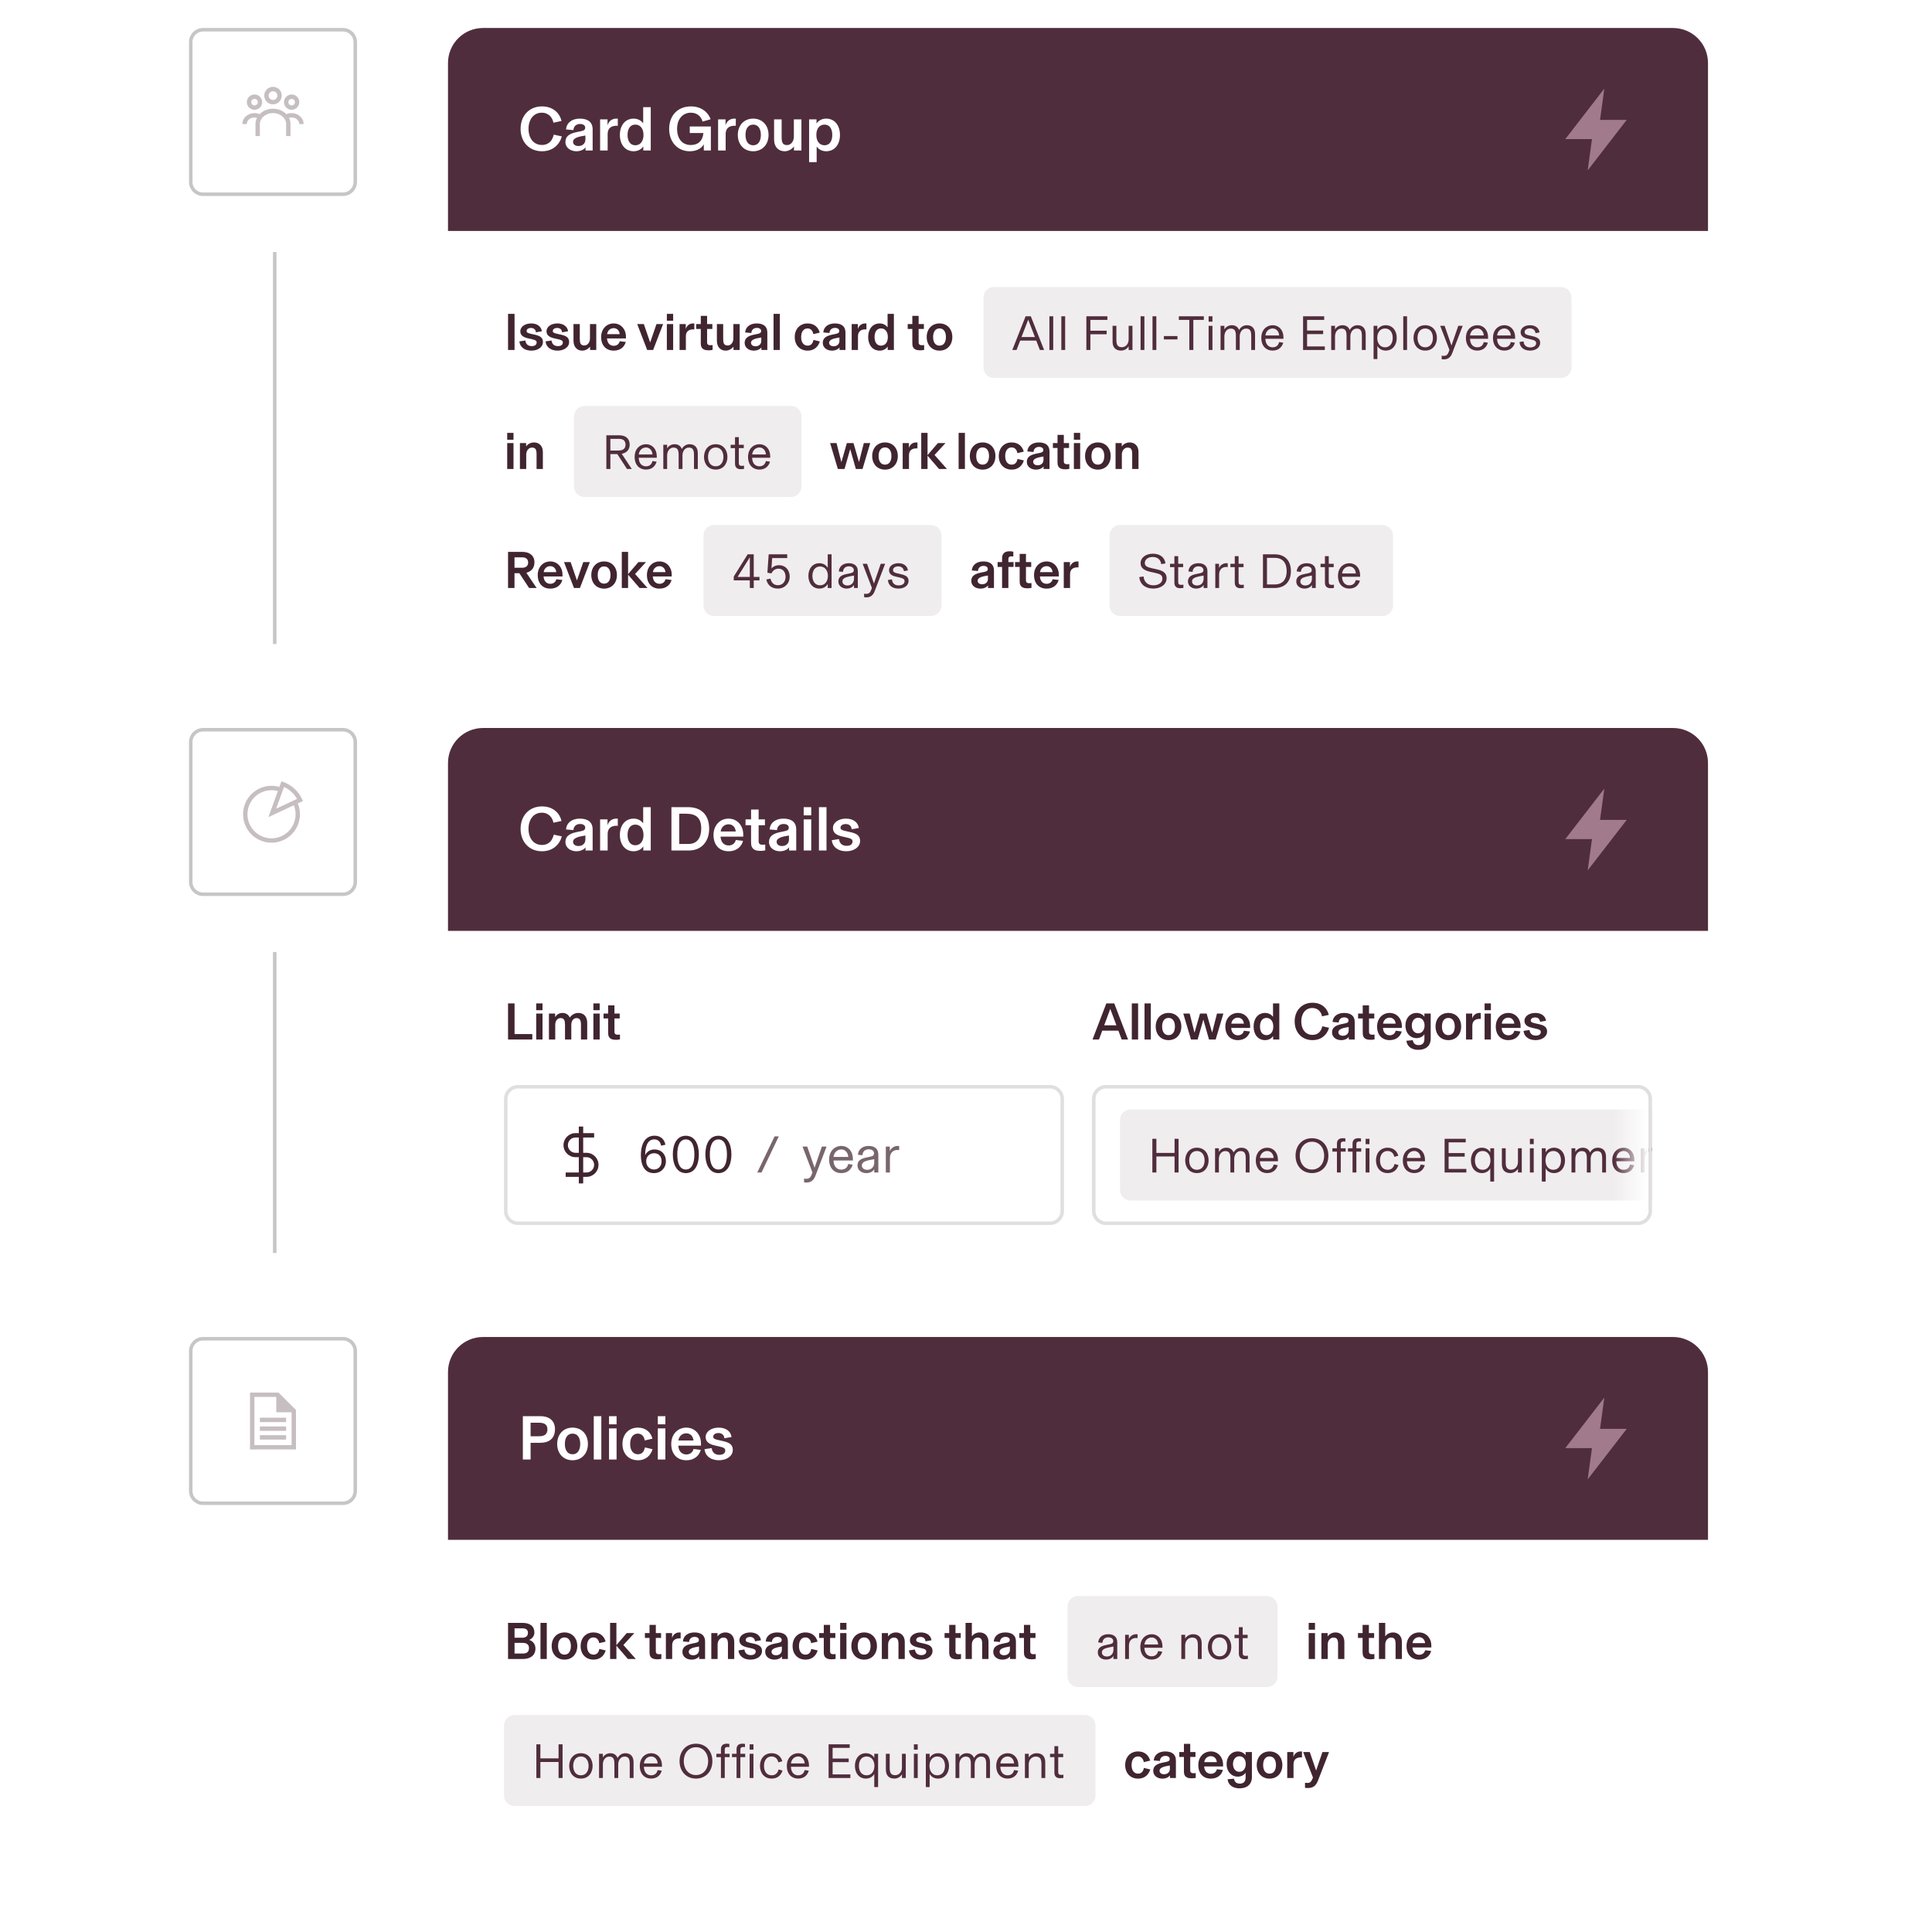
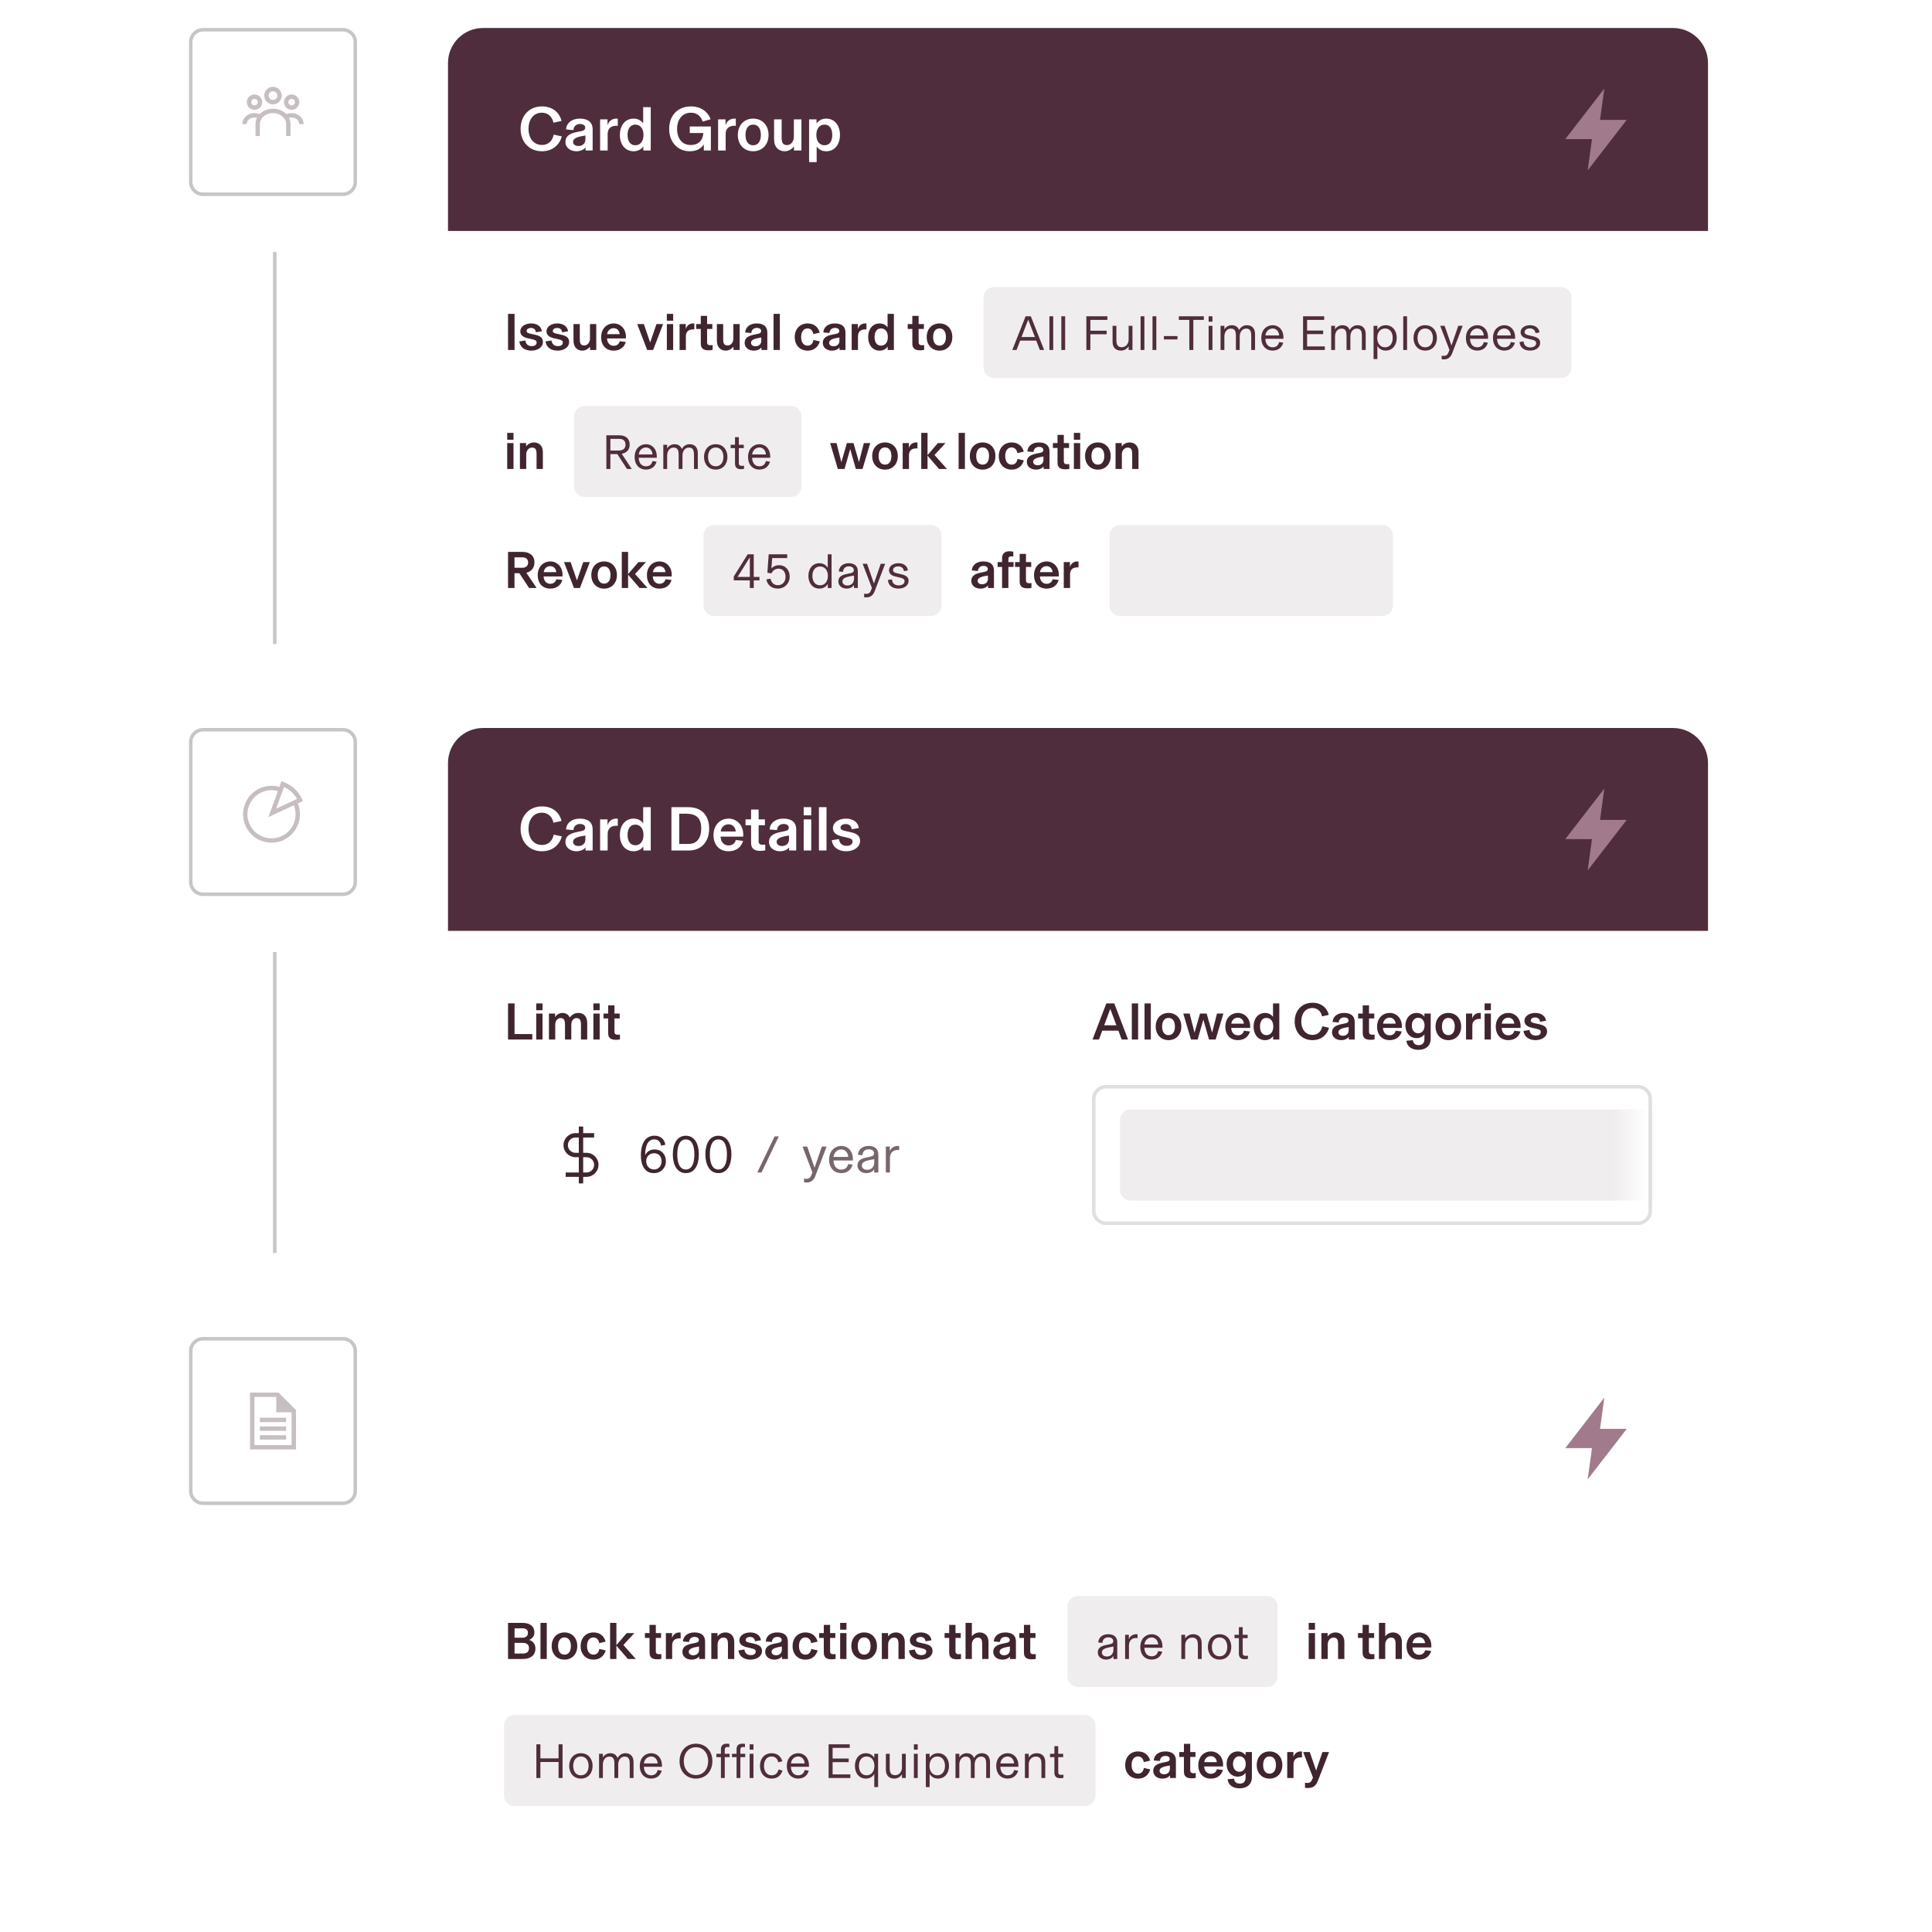
<svg xmlns="http://www.w3.org/2000/svg" width="552" height="552" viewBox="0 0 552 552" fill="none">
  <g clip-path="url(#clip0_2137_18071)">
    <path d="M54.5 12C54.5 10.067 56.067 8.5 58 8.5H98C99.933 8.5 101.5 10.067 101.5 12V52C101.5 53.933 99.933 55.5 98 55.5H58C56.067 55.5 54.5 53.933 54.5 52V12Z" stroke="#C7C5C5" />
    <path fill-rule="evenodd" clip-rule="evenodd" d="M78 24.812C76.619 24.812 75.5 25.932 75.5 27.312C75.5 28.693 76.619 29.812 78 29.812C79.381 29.812 80.5 28.693 80.5 27.312C80.5 25.932 79.381 24.812 78 24.812ZM76.75 27.312C76.75 26.622 77.31 26.062 78 26.062C78.69 26.062 79.25 26.622 79.25 27.312C79.25 28.003 78.69 28.562 78 28.562C77.31 28.562 76.75 28.003 76.75 27.312Z" fill="#402530" fill-opacity="0.3" />
    <path fill-rule="evenodd" clip-rule="evenodd" d="M72.716 27C71.509 27 70.53 27.979 70.53 29.187C70.53 30.394 71.509 31.373 72.716 31.373C73.924 31.373 74.903 30.394 74.903 29.187C74.903 27.979 73.924 27 72.716 27ZM71.78 29.187C71.78 28.669 72.199 28.25 72.716 28.25C73.234 28.25 73.653 28.669 73.653 29.187C73.653 29.704 73.234 30.123 72.716 30.123C72.199 30.123 71.78 29.704 71.78 29.187Z" fill="#402530" fill-opacity="0.3" />
    <path fill-rule="evenodd" clip-rule="evenodd" d="M83.326 27C82.118 27 81.139 27.979 81.139 29.187C81.139 30.394 82.118 31.373 83.326 31.373C84.534 31.373 85.513 30.394 85.513 29.187C85.513 27.979 84.534 27 83.326 27ZM82.389 29.187C82.389 28.669 82.809 28.25 83.326 28.25C83.843 28.25 84.263 28.669 84.263 29.187C84.263 29.704 83.843 30.123 83.326 30.123C82.809 30.123 82.389 29.704 82.389 29.187Z" fill="#402530" fill-opacity="0.3" />
    <path d="M78 32.312C75.835 32.312 74.25 33.798 74.25 35.438V38.875H73V35.438C73 34.801 73.151 34.205 73.42 33.67C73.192 33.601 72.946 33.562 72.688 33.562C71.408 33.562 70.5 34.469 70.5 35.438H69.25C69.25 33.644 70.86 32.312 72.688 32.312C73.217 32.312 73.721 32.421 74.173 32.618C75.106 31.655 76.5 31.062 78 31.062C79.5 31.062 80.894 31.655 81.827 32.618C82.279 32.421 82.783 32.312 83.312 32.312C85.14 32.312 86.75 33.644 86.75 35.438H85.5C85.5 34.469 84.592 33.562 83.312 33.562C83.054 33.562 82.808 33.601 82.58 33.67C82.849 34.205 83 34.801 83 35.438V38.875H81.75V35.438C81.75 33.798 80.165 32.312 78 32.312Z" fill="#402530" fill-opacity="0.3" />
    <line x1="78.5" y1="72" x2="78.5" y2="184" stroke="#C7C5C5" />
    <g filter="url(#filter0_d_2137_18071)">
      <path d="M126 10C126 4.477 130.477 0 136 0H476C481.523 0 486 4.477 486 10V58H126V10Z" fill="#502D3C" />
      <path d="M152.84 35.216C149.24 35.216 146.738 32.588 146.738 28.808C146.738 25.082 149.186 22.4 152.858 22.4C156.17 22.4 157.952 24.47 158.438 26.558L156.116 27.062C155.882 25.694 154.838 24.2 152.804 24.2C150.428 24.2 149.006 26.162 149.006 28.808C149.006 31.454 150.428 33.416 152.84 33.416C154.892 33.416 155.882 32.012 156.206 30.464L158.528 30.968C157.862 33.344 155.936 35.216 152.84 35.216ZM162.682 35.216C161.026 35.216 159.55 34.244 159.55 32.552C159.55 30.896 160.756 30.158 162.736 29.744L163.96 29.492C164.752 29.33 165.202 29.132 165.202 28.448C165.202 27.872 164.68 27.422 163.726 27.422C162.61 27.422 161.89 28.124 161.836 29.168L159.73 28.988C159.838 27.17 161.332 25.892 163.654 25.892C165.94 25.892 167.326 26.864 167.326 28.988V35H165.292V34.118H165.274C164.86 34.712 163.924 35.216 162.682 35.216ZM163.276 33.722C164.41 33.722 165.256 33.02 165.256 31.868V30.716C164.194 30.878 163.366 31.058 162.808 31.292C162.16 31.562 161.728 31.922 161.728 32.516C161.728 33.29 162.394 33.722 163.276 33.722ZM174.083 25.892C174.227 25.892 174.353 25.892 174.515 25.91V27.944C174.335 27.926 174.263 27.926 174.137 27.926C172.553 27.926 171.617 28.718 171.617 30.284V35H169.457V26.108H171.581V27.818C171.869 26.774 172.715 25.892 174.083 25.892ZM179.048 35.216C176.618 35.216 175.106 33.272 175.106 30.554C175.106 27.836 176.618 25.892 179.048 25.892C180.434 25.892 181.316 26.612 181.766 27.224V22.616H183.926V35H181.802V33.83C181.37 34.46 180.488 35.216 179.048 35.216ZM179.516 33.506C180.92 33.506 181.856 32.39 181.856 30.554C181.856 28.718 180.92 27.602 179.516 27.602C178.076 27.602 177.302 28.79 177.302 30.554C177.302 32.318 178.076 33.506 179.516 33.506ZM195.075 35.216C191.673 35.216 189.189 32.66 189.189 28.826C189.189 24.974 191.673 22.4 195.417 22.4C198.621 22.4 200.421 24.308 201.033 26.072L198.729 26.738C198.405 25.46 197.325 24.2 195.399 24.2C193.005 24.2 191.457 26.09 191.457 28.808C191.457 31.526 192.825 33.434 195.381 33.434C197.505 33.434 198.801 32.174 198.963 30.014H195.075V28.142H201.105V35H199.089V33.254H199.071C198.477 34.28 197.217 35.216 195.075 35.216ZM207.798 25.892C207.942 25.892 208.068 25.892 208.23 25.91V27.944C208.05 27.926 207.978 27.926 207.852 27.926C206.268 27.926 205.332 28.718 205.332 30.284V35H203.172V26.108H205.296V27.818C205.584 26.774 206.43 25.892 207.798 25.892ZM213.195 35.216C210.603 35.216 208.803 33.326 208.803 30.554C208.803 27.782 210.603 25.892 213.195 25.892C215.787 25.892 217.587 27.782 217.587 30.554C217.587 33.326 215.787 35.216 213.195 35.216ZM213.195 33.506C214.707 33.506 215.391 32.21 215.391 30.554C215.391 28.898 214.707 27.602 213.195 27.602C211.683 27.602 210.999 28.898 210.999 30.554C210.999 32.21 211.683 33.506 213.195 33.506ZM222.172 35.216C220.534 35.216 219.166 34.1 219.166 31.796V26.108H221.326V31.166C221.326 32.606 221.56 33.452 222.874 33.452C223.972 33.452 224.818 32.408 224.818 31.076V26.108H226.978V35H224.854V33.884H224.836C224.368 34.46 223.432 35.216 222.172 35.216ZM231.33 38.33H229.17V26.108H231.294V27.278C231.726 26.648 232.608 25.892 234.048 25.892C236.478 25.892 237.99 27.836 237.99 30.554C237.99 33.272 236.478 35.216 234.048 35.216C232.662 35.216 231.78 34.496 231.33 33.884V38.33ZM233.58 33.506C235.02 33.506 235.794 32.318 235.794 30.554C235.794 28.79 235.02 27.602 233.58 27.602C232.176 27.602 231.24 28.718 231.24 30.554C231.24 32.39 232.176 33.506 233.58 33.506Z" fill="white" />
      <path d="M455.155 26.25L456.373 17.321L445.223 31.75H452.846L451.628 40.679L462.778 26.25L455.155 26.25Z" fill="#A17A8B" />
      <path d="M126 58H486V174C486 179.523 481.523 184 476 184H136C130.477 184 126 179.523 126 174V58Z" fill="white" />
      <path d="M145.015 92H143.155V81.68H145.015V92ZM149.823 92.18C147.978 92.18 146.568 91.25 146.388 89.54L148.098 89.285C148.233 90.365 148.908 90.89 149.928 90.89C150.798 90.89 151.323 90.5 151.323 89.87C151.323 89.375 151.038 89.15 150.018 88.925L148.893 88.67C147.558 88.37 146.658 87.845 146.658 86.645C146.658 85.355 147.993 84.41 149.763 84.41C151.428 84.41 152.643 85.25 152.823 86.645L151.113 86.945C151.068 86.255 150.603 85.7 149.733 85.7C148.953 85.7 148.458 86.06 148.458 86.57C148.458 87.065 148.938 87.2 149.733 87.38L150.858 87.635C152.343 87.965 153.123 88.49 153.123 89.72C153.123 91.205 151.638 92.18 149.823 92.18ZM157.308 92.18C155.463 92.18 154.053 91.25 153.873 89.54L155.583 89.285C155.718 90.365 156.393 90.89 157.413 90.89C158.283 90.89 158.808 90.5 158.808 89.87C158.808 89.375 158.523 89.15 157.503 88.925L156.378 88.67C155.043 88.37 154.143 87.845 154.143 86.645C154.143 85.355 155.478 84.41 157.248 84.41C158.913 84.41 160.128 85.25 160.308 86.645L158.598 86.945C158.553 86.255 158.088 85.7 157.218 85.7C156.438 85.7 155.943 86.06 155.943 86.57C155.943 87.065 156.423 87.2 157.218 87.38L158.343 87.635C159.828 87.965 160.608 88.49 160.608 89.72C160.608 91.205 159.123 92.18 157.308 92.18ZM164.359 92.18C162.994 92.18 161.854 91.25 161.854 89.33V84.59H163.654V88.805C163.654 90.005 163.849 90.71 164.944 90.71C165.859 90.71 166.564 89.84 166.564 88.73V84.59H168.364V92H166.594V91.07H166.579C166.189 91.55 165.409 92.18 164.359 92.18ZM176.835 88.175V88.7H171.435C171.495 89.96 172.215 90.8 173.355 90.8C174.285 90.8 174.885 90.245 175.065 89.495L176.79 89.705C176.46 90.935 175.41 92.18 173.34 92.18C171.165 92.18 169.755 90.695 169.755 88.31C169.755 86 171.285 84.41 173.355 84.41C175.35 84.41 176.835 86.015 176.835 88.175ZM171.465 87.47H175.05C174.99 86.57 174.375 85.76 173.34 85.76C172.275 85.76 171.57 86.54 171.465 87.47ZM184.606 92H182.911L180.061 84.59H181.951L183.751 89.825H183.766L185.566 84.59H187.456L184.606 92ZM190.33 83.63H188.53V81.68H190.33V83.63ZM190.33 92H188.53V84.59H190.33V92ZM196.018 84.41C196.138 84.41 196.243 84.41 196.378 84.425V86.12C196.228 86.105 196.168 86.105 196.063 86.105C194.743 86.105 193.963 86.765 193.963 88.07V92H192.163V84.59H193.933V86.015C194.173 85.145 194.878 84.41 196.018 84.41ZM200.417 92.09C199.397 92.09 198.662 91.79 198.377 91.07C198.257 90.77 198.227 90.395 198.227 89.96V85.985H196.907V84.59H198.227V82.25H200.027V84.59H201.527V85.985H200.027V89.81C200.027 90.425 200.387 90.635 200.972 90.635C201.227 90.635 201.377 90.62 201.602 90.59V91.97C201.182 92.06 200.822 92.09 200.417 92.09ZM205.33 92.18C203.965 92.18 202.825 91.25 202.825 89.33V84.59H204.625V88.805C204.625 90.005 204.82 90.71 205.915 90.71C206.83 90.71 207.535 89.84 207.535 88.73V84.59H209.335V92H207.565V91.07H207.55C207.16 91.55 206.38 92.18 205.33 92.18ZM213.367 92.18C211.987 92.18 210.757 91.37 210.757 89.96C210.757 88.58 211.762 87.965 213.412 87.62L214.432 87.41C215.092 87.275 215.467 87.11 215.467 86.54C215.467 86.06 215.032 85.685 214.237 85.685C213.307 85.685 212.707 86.27 212.662 87.14L210.907 86.99C210.997 85.475 212.242 84.41 214.177 84.41C216.082 84.41 217.237 85.22 217.237 86.99V92H215.542V91.265H215.527C215.182 91.76 214.402 92.18 213.367 92.18ZM213.862 90.935C214.807 90.935 215.512 90.35 215.512 89.39V88.43C214.627 88.565 213.937 88.715 213.472 88.91C212.932 89.135 212.572 89.435 212.572 89.93C212.572 90.575 213.127 90.935 213.862 90.935ZM220.814 92H219.014V81.68H220.814V92ZM228.758 92.18C226.583 92.18 225.068 90.65 225.068 88.31C225.068 85.94 226.613 84.41 228.743 84.41C230.693 84.41 231.818 85.565 232.208 87.035L230.378 87.47C230.243 86.525 229.658 85.835 228.728 85.835C227.618 85.835 226.898 86.765 226.898 88.295C226.898 89.885 227.648 90.755 228.758 90.755C229.658 90.755 230.243 90.17 230.408 89.12L232.238 89.555C231.788 91.01 230.678 92.18 228.758 92.18ZM235.691 92.18C234.311 92.18 233.081 91.37 233.081 89.96C233.081 88.58 234.086 87.965 235.736 87.62L236.756 87.41C237.416 87.275 237.791 87.11 237.791 86.54C237.791 86.06 237.356 85.685 236.561 85.685C235.631 85.685 235.031 86.27 234.986 87.14L233.231 86.99C233.321 85.475 234.566 84.41 236.501 84.41C238.406 84.41 239.561 85.22 239.561 86.99V92H237.866V91.265H237.851C237.506 91.76 236.726 92.18 235.691 92.18ZM236.186 90.935C237.131 90.935 237.836 90.35 237.836 89.39V88.43C236.951 88.565 236.261 88.715 235.796 88.91C235.256 89.135 234.896 89.435 234.896 89.93C234.896 90.575 235.451 90.935 236.186 90.935ZM245.193 84.41C245.313 84.41 245.418 84.41 245.553 84.425V86.12C245.403 86.105 245.343 86.105 245.238 86.105C243.918 86.105 243.138 86.765 243.138 88.07V92H241.338V84.59H243.108V86.015C243.348 85.145 244.053 84.41 245.193 84.41ZM249.33 92.18C247.305 92.18 246.045 90.56 246.045 88.295C246.045 86.03 247.305 84.41 249.33 84.41C250.485 84.41 251.22 85.01 251.595 85.52V81.68H253.395V92H251.625V91.025C251.265 91.55 250.53 92.18 249.33 92.18ZM249.72 90.755C250.89 90.755 251.67 89.825 251.67 88.295C251.67 86.765 250.89 85.835 249.72 85.835C248.52 85.835 247.875 86.825 247.875 88.295C247.875 89.765 248.52 90.755 249.72 90.755ZM260.856 92.09C259.836 92.09 259.101 91.79 258.816 91.07C258.696 90.77 258.666 90.395 258.666 89.96V85.985H257.346V84.59H258.666V82.25H260.466V84.59H261.966V85.985H260.466V89.81C260.466 90.425 260.826 90.635 261.411 90.635C261.666 90.635 261.816 90.62 262.041 90.59V91.97C261.621 92.06 261.261 92.09 260.856 92.09ZM266.433 92.18C264.273 92.18 262.773 90.605 262.773 88.295C262.773 85.985 264.273 84.41 266.433 84.41C268.593 84.41 270.093 85.985 270.093 88.295C270.093 90.605 268.593 92.18 266.433 92.18ZM266.433 90.755C267.693 90.755 268.263 89.675 268.263 88.295C268.263 86.915 267.693 85.835 266.433 85.835C265.173 85.835 264.603 86.915 264.603 88.295C264.603 89.675 265.173 90.755 266.433 90.755Z" fill="#402530" />
      <path d="M279 77C279 75.343 280.343 74 282 74H444C445.657 74 447 75.343 447 77V97C447 98.657 445.657 100 444 100H282C280.343 100 279 98.657 279 97V77Z" fill="#F0EDEE" />
      <path d="M296.324 92H295.106L294.07 89.312H289.478L288.442 92H287.224L291.032 82.368H292.516L296.324 92ZM293.692 88.304L291.774 83.334L289.856 88.304H293.692ZM298.921 92H297.829V82.368H298.921V92ZM302.329 92H301.237V82.368H302.329V92ZM314.393 82.368V83.39H309.535V86.484H314.183V87.506H309.535V92H308.387V82.368H314.393ZM318.284 92.168C316.66 92.168 315.876 91.16 315.876 89.634V85.084H316.968V89.102C316.968 90.404 317.276 91.202 318.522 91.202C319.712 91.202 320.468 90.166 320.468 89.018V85.084H321.56V92H320.468V90.964H320.454C319.992 91.692 319.25 92.168 318.284 92.168ZM324.972 92H323.88V82.368H324.972V92ZM328.38 92H327.288V82.368H328.38V92ZM334.42 88.976H330.542V88.024H334.42V88.976ZM338.954 92H337.806V83.39H334.81V82.368H341.95V83.39H338.954V92ZM344.415 83.908H343.323V82.368H344.415V83.908ZM344.415 92H343.323V85.084H344.415V92ZM347.823 92H346.731V85.084H347.823V86.106H347.837C348.131 85.546 348.887 84.916 349.937 84.916C351.085 84.916 351.729 85.518 352.023 86.288C352.275 85.798 352.975 84.916 354.235 84.916C355.873 84.916 356.587 86.008 356.587 87.478V92H355.495V88.052C355.495 86.68 355.257 85.882 354.025 85.882C352.933 85.882 352.205 86.876 352.205 88.136V92H351.113V88.052C351.113 86.68 350.875 85.882 349.643 85.882C348.551 85.882 347.823 86.876 347.823 88.136V92ZM364.701 88.388V88.794H359.535C359.591 90.488 360.529 91.23 361.593 91.23C362.601 91.23 363.231 90.712 363.469 89.732L364.645 89.914C364.309 91.034 363.455 92.168 361.579 92.168C359.801 92.168 358.373 90.908 358.373 88.556C358.373 86.246 359.857 84.916 361.635 84.916C363.385 84.916 364.701 86.288 364.701 88.388ZM359.549 87.842H363.469C363.427 86.764 362.699 85.854 361.635 85.854C360.529 85.854 359.689 86.652 359.549 87.842ZM371.453 87.464V90.978H376.521V92H370.305V82.368H376.339V83.39H371.453V86.442H376.045V87.464H371.453ZM379.435 92H378.343V85.084H379.435V86.106H379.449C379.743 85.546 380.499 84.916 381.549 84.916C382.697 84.916 383.341 85.518 383.635 86.288C383.887 85.798 384.587 84.916 385.847 84.916C387.485 84.916 388.199 86.008 388.199 87.478V92H387.107V88.052C387.107 86.68 386.869 85.882 385.637 85.882C384.545 85.882 383.817 86.876 383.817 88.136V92H382.725V88.052C382.725 86.68 382.487 85.882 381.255 85.882C380.163 85.882 379.435 86.876 379.435 88.136V92ZM391.538 94.59H390.446V85.084H391.538V86.246C391.888 85.63 392.63 84.916 393.932 84.916C395.78 84.916 397.068 86.372 397.068 88.542C397.068 90.712 395.78 92.168 393.932 92.168C392.63 92.168 391.888 91.454 391.538 90.838V94.59ZM393.722 91.23C395.206 91.23 395.92 90.012 395.92 88.542C395.92 87.072 395.206 85.854 393.722 85.854C392.252 85.854 391.496 87.114 391.496 88.542C391.496 89.97 392.252 91.23 393.722 91.23ZM400.019 92H398.927V82.368H400.019V92ZM405.205 92.168C403.035 92.168 401.859 90.488 401.859 88.542C401.859 86.61 403.035 84.916 405.205 84.916C407.375 84.916 408.551 86.61 408.551 88.542C408.551 90.488 407.375 92.168 405.205 92.168ZM405.205 91.23C406.703 91.23 407.403 89.984 407.403 88.542C407.403 87.114 406.703 85.854 405.205 85.854C403.707 85.854 403.007 87.1 403.007 88.542C403.007 89.998 403.707 91.23 405.205 91.23ZM412.705 90.726L414.651 85.084H415.911L412.901 92.952C412.439 94.156 411.627 94.674 410.563 94.674C410.269 94.674 410.101 94.646 409.905 94.618V93.61C410.087 93.652 410.297 93.68 410.493 93.68C411.179 93.68 411.571 93.414 411.865 92.672L412.131 91.986L409.485 85.084H410.745L412.705 90.726ZM423.166 88.388V88.794H418C418.056 90.488 418.994 91.23 420.058 91.23C421.066 91.23 421.696 90.712 421.934 89.732L423.11 89.914C422.774 91.034 421.92 92.168 420.044 92.168C418.266 92.168 416.838 90.908 416.838 88.556C416.838 86.246 418.322 84.916 420.1 84.916C421.85 84.916 423.166 86.288 423.166 88.388ZM418.014 87.842H421.934C421.892 86.764 421.164 85.854 420.1 85.854C418.994 85.854 418.154 86.652 418.014 87.842ZM430.894 88.388V88.794H425.728C425.784 90.488 426.722 91.23 427.786 91.23C428.794 91.23 429.424 90.712 429.662 89.732L430.838 89.914C430.502 91.034 429.648 92.168 427.772 92.168C425.994 92.168 424.566 90.908 424.566 88.556C424.566 86.246 426.05 84.916 427.828 84.916C429.578 84.916 430.894 86.288 430.894 88.388ZM425.742 87.842H429.662C429.62 86.764 428.892 85.854 427.828 85.854C426.722 85.854 425.882 86.652 425.742 87.842ZM435.179 92.168C433.513 92.168 432.281 91.37 432.141 89.718L433.303 89.536C433.373 90.712 434.185 91.258 435.193 91.258C436.201 91.258 436.901 90.81 436.901 90.054C436.901 89.354 436.299 89.186 435.277 88.948L434.255 88.71C433.219 88.472 432.463 87.954 432.463 86.904C432.463 85.756 433.583 84.916 435.151 84.916C436.649 84.916 437.685 85.686 437.867 86.974L436.719 87.184C436.607 86.288 435.963 85.826 435.095 85.826C434.185 85.826 433.611 86.274 433.611 86.848C433.611 87.45 434.017 87.618 434.857 87.814L435.879 88.052C437.237 88.374 438.049 88.808 438.049 89.942C438.049 91.314 436.775 92.168 435.179 92.168Z" fill="#502D3C" />
      <path d="M144.715 117.63H142.915V115.68H144.715V117.63ZM144.715 126H142.915V118.59H144.715V126ZM148.348 126H146.548V118.59H148.318V119.52H148.333C148.738 118.965 149.518 118.41 150.583 118.41C151.963 118.41 153.103 119.355 153.103 121.11V126H151.303V121.785C151.303 120.585 151.093 119.88 149.998 119.88C149.068 119.88 148.348 120.75 148.348 121.86V126Z" fill="#402530" />
      <path d="M162 111C162 109.343 163.343 108 165 108H224C225.657 108 227 109.343 227 111V131C227 132.657 225.657 134 224 134H165C163.343 134 162 132.657 162 131V111Z" fill="#F0EDEE" />
      <path d="M178.512 126H177.14L174.382 121.744H172.394V126H171.246V116.368H174.914C176.664 116.368 177.91 117.208 177.91 119.07C177.91 120.498 177.014 121.394 175.642 121.66L178.512 126ZM174.9 117.39H172.394V120.722H174.76C176.006 120.722 176.72 120.148 176.72 119.07C176.72 117.992 176.118 117.39 174.9 117.39ZM185.656 122.388V122.794H180.49C180.546 124.488 181.484 125.23 182.548 125.23C183.556 125.23 184.186 124.712 184.424 123.732L185.6 123.914C185.264 125.034 184.41 126.168 182.534 126.168C180.756 126.168 179.328 124.908 179.328 122.556C179.328 120.246 180.812 118.916 182.59 118.916C184.34 118.916 185.656 120.288 185.656 122.388ZM180.504 121.842H184.424C184.382 120.764 183.654 119.854 182.59 119.854C181.484 119.854 180.644 120.652 180.504 121.842ZM188.61 126H187.518V119.084H188.61V120.106H188.624C188.918 119.546 189.674 118.916 190.724 118.916C191.872 118.916 192.516 119.518 192.81 120.288C193.062 119.798 193.762 118.916 195.022 118.916C196.66 118.916 197.374 120.008 197.374 121.478V126H196.282V122.052C196.282 120.68 196.044 119.882 194.812 119.882C193.72 119.882 192.992 120.876 192.992 122.136V126H191.9V122.052C191.9 120.68 191.662 119.882 190.43 119.882C189.338 119.882 188.61 120.876 188.61 122.136V126ZM202.492 126.168C200.322 126.168 199.146 124.488 199.146 122.542C199.146 120.61 200.322 118.916 202.492 118.916C204.662 118.916 205.838 120.61 205.838 122.542C205.838 124.488 204.662 126.168 202.492 126.168ZM202.492 125.23C203.99 125.23 204.69 123.984 204.69 122.542C204.69 121.114 203.99 119.854 202.492 119.854C200.994 119.854 200.294 121.1 200.294 122.542C200.294 123.998 200.994 125.23 202.492 125.23ZM209.613 126.056C208.801 126.056 208.241 125.72 208.059 124.992C208.017 124.824 208.003 124.628 208.003 124.432V120.036H206.757V119.084H208.003V116.9H209.095V119.084H210.509V120.036H209.095V124.292C209.095 124.894 209.361 125.104 209.921 125.104C210.187 125.104 210.355 125.09 210.579 125.048V125.972C210.243 126.028 210.005 126.056 209.613 126.056ZM218.06 122.388V122.794H212.894C212.95 124.488 213.888 125.23 214.952 125.23C215.96 125.23 216.59 124.712 216.828 123.732L218.004 123.914C217.668 125.034 216.814 126.168 214.938 126.168C213.16 126.168 211.732 124.908 211.732 122.556C211.732 120.246 213.216 118.916 214.994 118.916C216.744 118.916 218.06 120.288 218.06 122.388ZM212.908 121.842H216.828C216.786 120.764 216.058 119.854 214.994 119.854C213.888 119.854 213.048 120.652 212.908 121.842Z" fill="#502D3C" />
      <path d="M239.29 126H237.385L235.18 118.59H237.01L238.375 124.005H238.405L239.965 118.59H241.855L243.415 124.005H243.43L244.81 118.59H246.64L244.435 126H242.53L240.925 120.33H240.91L239.29 126ZM250.859 126.18C248.699 126.18 247.199 124.605 247.199 122.295C247.199 119.985 248.699 118.41 250.859 118.41C253.019 118.41 254.519 119.985 254.519 122.295C254.519 124.605 253.019 126.18 250.859 126.18ZM250.859 124.755C252.119 124.755 252.689 123.675 252.689 122.295C252.689 120.915 252.119 119.835 250.859 119.835C249.599 119.835 249.029 120.915 249.029 122.295C249.029 123.675 249.599 124.755 250.859 124.755ZM259.765 118.41C259.885 118.41 259.99 118.41 260.125 118.425V120.12C259.975 120.105 259.915 120.105 259.81 120.105C258.49 120.105 257.71 120.765 257.71 122.07V126H255.91V118.59H257.68V120.015C257.92 119.145 258.625 118.41 259.765 118.41ZM265.008 121.995L268.563 126H266.298L263.013 122.19V126H261.213V115.68H263.013V122.04L265.968 118.59H268.143L265.008 121.995ZM273.692 126H271.892V115.68H273.692V126ZM278.749 126.18C276.589 126.18 275.089 124.605 275.089 122.295C275.089 119.985 276.589 118.41 278.749 118.41C280.909 118.41 282.409 119.985 282.409 122.295C282.409 124.605 280.909 126.18 278.749 126.18ZM278.749 124.755C280.009 124.755 280.579 123.675 280.579 122.295C280.579 120.915 280.009 119.835 278.749 119.835C277.489 119.835 276.919 120.915 276.919 122.295C276.919 123.675 277.489 124.755 278.749 124.755ZM287.056 126.18C284.881 126.18 283.366 124.65 283.366 122.31C283.366 119.94 284.911 118.41 287.041 118.41C288.991 118.41 290.116 119.565 290.506 121.035L288.676 121.47C288.541 120.525 287.956 119.835 287.026 119.835C285.916 119.835 285.196 120.765 285.196 122.295C285.196 123.885 285.946 124.755 287.056 124.755C287.956 124.755 288.541 124.17 288.706 123.12L290.536 123.555C290.086 125.01 288.976 126.18 287.056 126.18ZM293.989 126.18C292.609 126.18 291.379 125.37 291.379 123.96C291.379 122.58 292.384 121.965 294.034 121.62L295.054 121.41C295.714 121.275 296.089 121.11 296.089 120.54C296.089 120.06 295.654 119.685 294.859 119.685C293.929 119.685 293.329 120.27 293.284 121.14L291.529 120.99C291.619 119.475 292.864 118.41 294.799 118.41C296.704 118.41 297.859 119.22 297.859 120.99V126H296.164V125.265H296.149C295.804 125.76 295.024 126.18 293.989 126.18ZM294.484 124.935C295.429 124.935 296.134 124.35 296.134 123.39V122.43C295.249 122.565 294.559 122.715 294.094 122.91C293.554 123.135 293.194 123.435 293.194 123.93C293.194 124.575 293.749 124.935 294.484 124.935ZM302.337 126.09C301.317 126.09 300.582 125.79 300.297 125.07C300.177 124.77 300.147 124.395 300.147 123.96V119.985H298.827V118.59H300.147V116.25H301.947V118.59H303.447V119.985H301.947V123.81C301.947 124.425 302.307 124.635 302.892 124.635C303.147 124.635 303.297 124.62 303.522 124.59V125.97C303.102 126.06 302.742 126.09 302.337 126.09ZM306.621 117.63H304.821V115.68H306.621V117.63ZM306.621 126H304.821V118.59H306.621V126ZM311.679 126.18C309.519 126.18 308.019 124.605 308.019 122.295C308.019 119.985 309.519 118.41 311.679 118.41C313.839 118.41 315.339 119.985 315.339 122.295C315.339 124.605 313.839 126.18 311.679 126.18ZM311.679 124.755C312.939 124.755 313.509 123.675 313.509 122.295C313.509 120.915 312.939 119.835 311.679 119.835C310.419 119.835 309.849 120.915 309.849 122.295C309.849 123.675 310.419 124.755 311.679 124.755ZM318.53 126H316.73V118.59H318.5V119.52H318.515C318.92 118.965 319.7 118.41 320.765 118.41C322.145 118.41 323.285 119.355 323.285 121.11V126H321.485V121.785C321.485 120.585 321.275 119.88 320.18 119.88C319.25 119.88 318.53 120.75 318.53 121.86V126Z" fill="#402530" />
      <path d="M151.315 160H149.17L146.38 155.77H145V160H143.155V149.68H147.22C149.32 149.68 150.7 150.745 150.7 152.68C150.7 154.525 149.545 155.335 148.39 155.65L151.315 160ZM147.265 151.24H145V154.21H147.265C148.33 154.21 148.9 153.595 148.9 152.725C148.9 151.855 148.36 151.24 147.265 151.24ZM158.715 156.175V156.7H153.315C153.375 157.96 154.095 158.8 155.235 158.8C156.165 158.8 156.765 158.245 156.945 157.495L158.67 157.705C158.34 158.935 157.29 160.18 155.22 160.18C153.045 160.18 151.635 158.695 151.635 156.31C151.635 154 153.165 152.41 155.235 152.41C157.23 152.41 158.715 154.015 158.715 156.175ZM153.345 155.47H156.93C156.87 154.57 156.255 153.76 155.22 153.76C154.155 153.76 153.45 154.54 153.345 155.47ZM163.688 160H161.993L159.143 152.59H161.033L162.833 157.825H162.848L164.648 152.59H166.538L163.688 160ZM170.603 160.18C168.443 160.18 166.943 158.605 166.943 156.295C166.943 153.985 168.443 152.41 170.603 152.41C172.763 152.41 174.263 153.985 174.263 156.295C174.263 158.605 172.763 160.18 170.603 160.18ZM170.603 158.755C171.863 158.755 172.433 157.675 172.433 156.295C172.433 154.915 171.863 153.835 170.603 153.835C169.343 153.835 168.773 154.915 168.773 156.295C168.773 157.675 169.343 158.755 170.603 158.755ZM179.449 155.995L183.004 160H180.739L177.454 156.19V160H175.654V149.68H177.454V156.04L180.409 152.59H182.584L179.449 155.995ZM189.916 156.175V156.7H184.516C184.576 157.96 185.296 158.8 186.436 158.8C187.366 158.8 187.966 158.245 188.146 157.495L189.871 157.705C189.541 158.935 188.491 160.18 186.421 160.18C184.246 160.18 182.836 158.695 182.836 156.31C182.836 154 184.366 152.41 186.436 152.41C188.431 152.41 189.916 154.015 189.916 156.175ZM184.546 155.47H188.131C188.071 154.57 187.456 153.76 186.421 153.76C185.356 153.76 184.651 154.54 184.546 155.47Z" fill="#402530" />
      <path d="M199 145C199 143.343 200.343 142 202 142H264C265.657 142 267 143.343 267 145V165C267 166.657 265.657 168 264 168H202C200.343 168 199 166.657 199 165V145Z" fill="#F0EDEE" />
      <path d="M213.356 156.836H214.994V157.816H213.356V160H212.236V157.816H207.644V156.724L211.62 150.368H213.356V156.836ZM212.236 151.236L208.736 156.836H212.236V151.236ZM220.552 153.49C222.54 153.49 223.632 154.974 223.632 156.78C223.632 158.6 222.26 160.168 220.23 160.168C218.396 160.168 217.262 159.104 216.954 157.564L218.144 157.326C218.354 158.376 219.04 159.202 220.258 159.202C221.56 159.202 222.442 158.236 222.442 156.808C222.442 155.464 221.728 154.47 220.412 154.47C219.376 154.47 218.662 155.212 218.424 155.828L217.248 155.632L217.626 150.368H222.918V151.446H218.62L218.41 154.386H218.424C218.872 153.896 219.6 153.49 220.552 153.49ZM232.105 160.168C230.257 160.168 228.969 158.712 228.969 156.542C228.969 154.372 230.257 152.916 232.105 152.916C233.407 152.916 234.149 153.63 234.499 154.246V150.368H235.591V160H234.499V158.838C234.149 159.454 233.407 160.168 232.105 160.168ZM232.315 159.23C233.785 159.23 234.541 157.97 234.541 156.542C234.541 155.114 233.785 153.854 232.315 153.854C230.831 153.854 230.117 155.072 230.117 156.542C230.117 158.012 230.831 159.23 232.315 159.23ZM239.857 160.168C238.681 160.168 237.533 159.426 237.533 158.138C237.533 156.892 238.359 156.318 239.801 156.024L240.809 155.814C241.593 155.646 241.943 155.492 241.943 154.876C241.943 154.246 241.411 153.812 240.515 153.812C239.549 153.812 238.905 154.414 238.849 155.394L237.659 155.268C237.757 153.784 238.919 152.916 240.515 152.916C242.167 152.916 243.091 153.77 243.091 155.184V160H241.999V159.146H241.985C241.663 159.706 240.935 160.168 239.857 160.168ZM240.123 159.286C241.173 159.286 241.999 158.586 241.999 157.354V156.444C240.347 156.724 239.619 156.934 239.199 157.214C238.891 157.424 238.695 157.718 238.695 158.124C238.695 158.81 239.269 159.286 240.123 159.286ZM247.693 158.726L249.639 153.084H250.899L247.889 160.952C247.427 162.156 246.615 162.674 245.551 162.674C245.257 162.674 245.089 162.646 244.893 162.618V161.61C245.075 161.652 245.285 161.68 245.481 161.68C246.167 161.68 246.559 161.414 246.853 160.672L247.119 159.986L244.473 153.084H245.733L247.693 158.726ZM254.724 160.168C253.058 160.168 251.826 159.37 251.686 157.718L252.848 157.536C252.918 158.712 253.73 159.258 254.738 159.258C255.746 159.258 256.446 158.81 256.446 158.054C256.446 157.354 255.844 157.186 254.822 156.948L253.8 156.71C252.764 156.472 252.008 155.954 252.008 154.904C252.008 153.756 253.128 152.916 254.696 152.916C256.194 152.916 257.23 153.686 257.412 154.974L256.264 155.184C256.152 154.288 255.508 153.826 254.64 153.826C253.73 153.826 253.156 154.274 253.156 154.848C253.156 155.45 253.562 155.618 254.402 155.814L255.424 156.052C256.782 156.374 257.594 156.808 257.594 157.942C257.594 159.314 256.32 160.168 254.724 160.168Z" fill="#502D3C" />
      <path d="M278.12 160.18C276.74 160.18 275.51 159.37 275.51 157.96C275.51 156.58 276.515 155.965 278.165 155.62L279.185 155.41C279.845 155.275 280.22 155.11 280.22 154.54C280.22 154.06 279.785 153.685 278.99 153.685C278.06 153.685 277.46 154.27 277.415 155.14L275.66 154.99C275.75 153.475 276.995 152.41 278.93 152.41C280.835 152.41 281.99 153.22 281.99 154.99V160H280.295V159.265H280.28C279.935 159.76 279.155 160.18 278.12 160.18ZM278.615 158.935C279.56 158.935 280.265 158.35 280.265 157.39V156.43C279.38 156.565 278.69 156.715 278.225 156.91C277.685 157.135 277.325 157.435 277.325 157.93C277.325 158.575 277.88 158.935 278.615 158.935ZM286.108 160H284.308V153.985H283.033V152.59H284.308V151.48C284.308 150.295 284.938 149.5 286.468 149.5C286.903 149.5 287.263 149.56 287.518 149.635V150.985C287.323 150.97 287.188 150.955 286.978 150.955C286.378 150.955 286.108 151.18 286.108 151.795V152.59H287.593V153.985H286.108V160ZM291.522 160.09C290.502 160.09 289.767 159.79 289.482 159.07C289.362 158.77 289.332 158.395 289.332 157.96V153.985H288.012V152.59H289.332V150.25H291.132V152.59H292.632V153.985H291.132V157.81C291.132 158.425 291.492 158.635 292.077 158.635C292.332 158.635 292.482 158.62 292.707 158.59V159.97C292.287 160.06 291.927 160.09 291.522 160.09ZM300.519 156.175V156.7H295.119C295.179 157.96 295.899 158.8 297.039 158.8C297.969 158.8 298.569 158.245 298.749 157.495L300.474 157.705C300.144 158.935 299.094 160.18 297.024 160.18C294.849 160.18 293.439 158.695 293.439 156.31C293.439 154 294.969 152.41 297.039 152.41C299.034 152.41 300.519 154.015 300.519 156.175ZM295.149 155.47H298.734C298.674 154.57 298.059 153.76 297.024 153.76C295.959 153.76 295.254 154.54 295.149 155.47ZM305.786 152.41C305.906 152.41 306.011 152.41 306.146 152.425V154.12C305.996 154.105 305.936 154.105 305.831 154.105C304.511 154.105 303.731 154.765 303.731 156.07V160H301.931V152.59H303.701V154.015C303.941 153.145 304.646 152.41 305.786 152.41Z" fill="#402530" />
      <path d="M315 145C315 143.343 316.343 142 318 142H393C394.657 142 396 143.343 396 145V165C396 166.657 394.657 168 393 168H318C316.343 168 315 166.657 315 165V145Z" fill="#F0EDEE" />
-       <path d="M327.522 160.168C325.422 160.168 323.742 159.118 323.504 156.892L324.722 156.696C324.904 158.404 326.01 159.23 327.564 159.23C328.992 159.23 330.112 158.502 330.112 157.354C330.112 156.346 329.524 156.01 328.11 155.702L326.724 155.394C325.156 155.044 323.882 154.442 323.882 152.888C323.882 151.334 325.38 150.2 327.382 150.2C329.454 150.2 330.756 151.264 330.994 152.972L329.776 153.168C329.608 151.88 328.698 151.138 327.34 151.138C325.94 151.138 325.086 151.908 325.086 152.846C325.086 153.728 325.772 154.05 327.018 154.33L328.404 154.638C329.958 154.988 331.316 155.492 331.316 157.186C331.316 159.104 329.496 160.168 327.522 160.168ZM335.148 160.056C334.336 160.056 333.776 159.72 333.594 158.992C333.552 158.824 333.538 158.628 333.538 158.432V154.036H332.292V153.084H333.538V150.9H334.63V153.084H336.044V154.036H334.63V158.292C334.63 158.894 334.896 159.104 335.456 159.104C335.722 159.104 335.89 159.09 336.114 159.048V159.972C335.778 160.028 335.54 160.056 335.148 160.056ZM339.744 160.168C338.568 160.168 337.42 159.426 337.42 158.138C337.42 156.892 338.246 156.318 339.688 156.024L340.696 155.814C341.48 155.646 341.83 155.492 341.83 154.876C341.83 154.246 341.298 153.812 340.402 153.812C339.436 153.812 338.792 154.414 338.736 155.394L337.546 155.268C337.644 153.784 338.806 152.916 340.402 152.916C342.054 152.916 342.978 153.77 342.978 155.184V160H341.886V159.146H341.872C341.55 159.706 340.822 160.168 339.744 160.168ZM340.01 159.286C341.06 159.286 341.886 158.586 341.886 157.354V156.444C340.234 156.724 339.506 156.934 339.086 157.214C338.778 157.424 338.582 157.718 338.582 158.124C338.582 158.81 339.156 159.286 340.01 159.286ZM348.389 152.916C348.571 152.916 348.697 152.93 348.781 152.944V154.022C348.683 154.008 348.543 153.994 348.319 153.994C347.129 153.994 346.317 154.778 346.317 156.192V160H345.225V153.084H346.289V154.302C346.569 153.616 347.311 152.916 348.389 152.916ZM352.4 160.056C351.588 160.056 351.028 159.72 350.846 158.992C350.804 158.824 350.79 158.628 350.79 158.432V154.036H349.544V153.084H350.79V150.9H351.882V153.084H353.296V154.036H351.882V158.292C351.882 158.894 352.148 159.104 352.708 159.104C352.974 159.104 353.142 159.09 353.366 159.048V159.972C353.03 160.028 352.792 160.056 352.4 160.056ZM362.164 160H358.846V150.368H362.164C365.132 150.368 366.826 152.188 366.826 155.17C366.826 158.166 365.132 160 362.164 160ZM359.994 158.978H362.206C364.572 158.978 365.622 157.438 365.622 155.17C365.622 152.902 364.572 151.39 362.206 151.39H359.994V158.978ZM370.689 160.168C369.513 160.168 368.365 159.426 368.365 158.138C368.365 156.892 369.191 156.318 370.633 156.024L371.641 155.814C372.425 155.646 372.775 155.492 372.775 154.876C372.775 154.246 372.243 153.812 371.347 153.812C370.381 153.812 369.737 154.414 369.681 155.394L368.491 155.268C368.589 153.784 369.751 152.916 371.347 152.916C372.999 152.916 373.923 153.77 373.923 155.184V160H372.831V159.146H372.817C372.495 159.706 371.767 160.168 370.689 160.168ZM370.955 159.286C372.005 159.286 372.831 158.586 372.831 157.354V156.444C371.179 156.724 370.451 156.934 370.031 157.214C369.723 157.424 369.527 157.718 369.527 158.124C369.527 158.81 370.101 159.286 370.955 159.286ZM378.16 160.056C377.348 160.056 376.788 159.72 376.606 158.992C376.564 158.824 376.55 158.628 376.55 158.432V154.036H375.304V153.084H376.55V150.9H377.642V153.084H379.056V154.036H377.642V158.292C377.642 158.894 377.908 159.104 378.468 159.104C378.734 159.104 378.902 159.09 379.126 159.048V159.972C378.79 160.028 378.552 160.056 378.16 160.056ZM386.607 156.388V156.794H381.441C381.497 158.488 382.435 159.23 383.499 159.23C384.507 159.23 385.137 158.712 385.375 157.732L386.551 157.914C386.215 159.034 385.361 160.168 383.485 160.168C381.707 160.168 380.279 158.908 380.279 156.556C380.279 154.246 381.763 152.916 383.541 152.916C385.291 152.916 386.607 154.288 386.607 156.388ZM381.455 155.842H385.375C385.333 154.764 384.605 153.854 383.541 153.854C382.435 153.854 381.595 154.652 381.455 155.842Z" fill="#502D3C" />
    </g>
    <path d="M54.5 212C54.5 210.067 56.067 208.5 58 208.5H98C99.933 208.5 101.5 210.067 101.5 212V252C101.5 253.933 99.933 255.5 98 255.5H58C56.067 255.5 54.5 253.933 54.5 252V212Z" stroke="#C7C5C5" />
    <path d="M80.997 223.44C83.432 224.326 85.277 226.118 86.29 228.293L86.554 228.859L85.085 229.544C85.833 231.354 85.932 233.438 85.21 235.424C83.675 239.641 79.012 241.815 74.795 240.28C70.579 238.745 68.405 234.083 69.94 229.866C71.41 225.825 75.753 223.66 79.823 224.837L80.41 223.225L80.997 223.439V223.44ZM83.95 230.074L76.684 233.463L79.394 226.016C75.974 225.073 72.348 226.903 71.114 230.295C69.815 233.863 71.655 237.808 75.223 239.107C78.791 240.405 82.736 238.566 84.035 234.998C84.64 233.337 84.565 231.593 83.95 230.074ZM78.89 231.054L84.871 228.265C84.049 226.801 82.771 225.585 81.149 224.851L78.891 231.054H78.89Z" fill="#402530" fill-opacity="0.3" />
    <line x1="78.5" y1="272" x2="78.5" y2="358" stroke="#C7C5C5" />
    <g filter="url(#filter1_d_2137_18071)">
      <path d="M126 210C126 204.477 130.477 200 136 200H476C481.523 200 486 204.477 486 210V258H126V210Z" fill="#502D3C" />
      <path d="M152.84 235.216C149.24 235.216 146.738 232.588 146.738 228.808C146.738 225.082 149.186 222.4 152.858 222.4C156.17 222.4 157.952 224.47 158.438 226.558L156.116 227.062C155.882 225.694 154.838 224.2 152.804 224.2C150.428 224.2 149.006 226.162 149.006 228.808C149.006 231.454 150.428 233.416 152.84 233.416C154.892 233.416 155.882 232.012 156.206 230.464L158.528 230.968C157.862 233.344 155.936 235.216 152.84 235.216ZM162.682 235.216C161.026 235.216 159.55 234.244 159.55 232.552C159.55 230.896 160.756 230.158 162.736 229.744L163.96 229.492C164.752 229.33 165.202 229.132 165.202 228.448C165.202 227.872 164.68 227.422 163.726 227.422C162.61 227.422 161.89 228.124 161.836 229.168L159.73 228.988C159.838 227.17 161.332 225.892 163.654 225.892C165.94 225.892 167.326 226.864 167.326 228.988V235H165.292V234.118H165.274C164.86 234.712 163.924 235.216 162.682 235.216ZM163.276 233.722C164.41 233.722 165.256 233.02 165.256 231.868V230.716C164.194 230.878 163.366 231.058 162.808 231.292C162.16 231.562 161.728 231.922 161.728 232.516C161.728 233.29 162.394 233.722 163.276 233.722ZM174.083 225.892C174.227 225.892 174.353 225.892 174.515 225.91V227.944C174.335 227.926 174.263 227.926 174.137 227.926C172.553 227.926 171.617 228.718 171.617 230.284V235H169.457V226.108H171.581V227.818C171.869 226.774 172.715 225.892 174.083 225.892ZM179.048 235.216C176.618 235.216 175.106 233.272 175.106 230.554C175.106 227.836 176.618 225.892 179.048 225.892C180.434 225.892 181.316 226.612 181.766 227.224V222.616H183.926V235H181.802V233.83C181.37 234.46 180.488 235.216 179.048 235.216ZM179.516 233.506C180.92 233.506 181.856 232.39 181.856 230.554C181.856 228.718 180.92 227.602 179.516 227.602C178.076 227.602 177.302 228.79 177.302 230.554C177.302 232.318 178.076 233.506 179.516 233.506ZM194.805 235H189.837V222.616H194.607C198.567 222.616 200.619 225.046 200.619 228.772C200.619 232.372 198.477 235 194.805 235ZM192.069 233.128H194.733C197.271 233.128 198.351 231.22 198.351 228.772C198.351 225.694 196.947 224.488 193.941 224.488H192.069V233.128ZM210.355 230.41V231.04H203.875C203.947 232.552 204.811 233.56 206.179 233.56C207.295 233.56 208.015 232.894 208.231 231.994L210.301 232.246C209.905 233.722 208.645 235.216 206.161 235.216C203.551 235.216 201.859 233.434 201.859 230.572C201.859 227.8 203.695 225.892 206.179 225.892C208.573 225.892 210.355 227.818 210.355 230.41ZM203.911 229.564H208.213C208.141 228.484 207.403 227.512 206.161 227.512C204.883 227.512 204.037 228.448 203.911 229.564ZM215.221 235.108C213.997 235.108 213.115 234.748 212.773 233.884C212.629 233.524 212.593 233.074 212.593 232.552V227.782H211.009V226.108H212.593V223.3H214.753V226.108H216.553V227.782H214.753V232.372C214.753 233.11 215.185 233.362 215.887 233.362C216.193 233.362 216.373 233.344 216.643 233.308V234.964C216.139 235.072 215.707 235.108 215.221 235.108ZM220.848 235.216C219.192 235.216 217.716 234.244 217.716 232.552C217.716 230.896 218.922 230.158 220.902 229.744L222.126 229.492C222.918 229.33 223.368 229.132 223.368 228.448C223.368 227.872 222.846 227.422 221.892 227.422C220.776 227.422 220.056 228.124 220.002 229.168L217.896 228.988C218.004 227.17 219.498 225.892 221.82 225.892C224.106 225.892 225.492 226.864 225.492 228.988V235H223.458V234.118H223.44C223.026 234.712 222.09 235.216 220.848 235.216ZM221.442 233.722C222.576 233.722 223.422 233.02 223.422 231.868V230.716C222.36 230.878 221.532 231.058 220.974 231.292C220.326 231.562 219.894 231.922 219.894 232.516C219.894 233.29 220.56 233.722 221.442 233.722ZM229.783 224.956H227.623V222.616H229.783V224.956ZM229.783 235H227.623V226.108H229.783V235ZM234.143 235H231.983V222.616H234.143V235ZM239.78 235.216C237.566 235.216 235.874 234.1 235.658 232.048L237.71 231.742C237.872 233.038 238.682 233.668 239.906 233.668C240.95 233.668 241.58 233.2 241.58 232.444C241.58 231.85 241.238 231.58 240.014 231.31L238.664 231.004C237.062 230.644 235.982 230.014 235.982 228.574C235.982 227.026 237.584 225.892 239.708 225.892C241.706 225.892 243.164 226.9 243.38 228.574L241.328 228.934C241.274 228.106 240.716 227.44 239.672 227.44C238.736 227.44 238.142 227.872 238.142 228.484C238.142 229.078 238.718 229.24 239.672 229.456L241.022 229.762C242.804 230.158 243.74 230.788 243.74 232.264C243.74 234.046 241.958 235.216 239.78 235.216Z" fill="white" />
      <path d="M455.155 226.25L456.373 217.321L445.223 231.75H452.846L451.628 240.679L462.778 226.25H455.155Z" fill="#A17A8B" />
      <path d="M126 258H486V348C486 353.523 481.523 358 476 358H136C130.477 358 126 353.523 126 348V258Z" fill="white" />
      <path d="M150.085 289H143.155V278.68H145.015V287.44H150.085V289ZM153.006 280.63H151.206V278.68H153.006V280.63ZM153.006 289H151.206V281.59H153.006V289ZM156.639 289H154.839V281.59H156.609V282.565L156.639 282.55C156.969 282.01 157.674 281.41 158.709 281.41C159.669 281.41 160.434 281.905 160.779 282.715C161.184 282.235 161.919 281.41 163.254 281.41C164.754 281.41 165.774 282.415 165.774 284.26V289H163.989V284.74C163.989 283.645 163.734 282.88 162.729 282.88C161.934 282.88 161.229 283.525 161.229 284.815V289H159.429V284.815C159.429 283.63 159.219 282.88 158.184 282.88C157.389 282.88 156.639 283.525 156.639 284.815V289ZM169.339 280.63H167.539V278.68H169.339V280.63ZM169.339 289H167.539V281.59H169.339V289ZM173.947 289.09C172.927 289.09 172.192 288.79 171.907 288.07C171.787 287.77 171.757 287.395 171.757 286.96V282.985H170.437V281.59H171.757V279.25H173.557V281.59H175.057V282.985H173.557V286.81C173.557 287.425 173.917 287.635 174.502 287.635C174.757 287.635 174.907 287.62 175.132 287.59V288.97C174.712 289.06 174.352 289.09 173.947 289.09Z" fill="#402530" />
-       <path d="M142.5 306C142.5 304.067 144.067 302.5 146 302.5H298C299.933 302.5 301.5 304.067 301.5 306V338C301.5 339.933 299.933 341.5 298 341.5H146C144.067 341.5 142.5 339.933 142.5 338V306Z" stroke="#E0DEDE" />
      <path fill-rule="evenodd" clip-rule="evenodd" d="M163.375 328.25L159.625 328.25L159.625 327L163.375 327L163.375 322.625H162.438C160.539 322.625 159 321.086 159 319.188C159 317.289 160.539 315.75 162.438 315.75H163.375L163.375 313.875H164.625L164.625 315.75H167.75V317H164.625L164.625 321.375H165.563C167.461 321.375 169 322.914 169 324.812C169 326.711 167.461 328.25 165.562 328.25H164.625L164.625 330.125H163.375L163.375 328.25ZM165.563 327H164.625L164.625 322.625H165.563C166.771 322.625 167.75 323.604 167.75 324.812C167.75 326.021 166.771 327 165.563 327ZM162.438 317H163.375L163.375 321.375H162.438C161.229 321.375 160.25 320.396 160.25 319.188C160.25 317.979 161.229 317 162.438 317Z" fill="#402530" />
      <path d="M184.815 327.18C182.22 327.18 181.11 324.99 181.11 322.095C181.11 318.48 182.55 316.485 185.01 316.485C186.915 316.485 187.86 317.7 188.115 319.065L186.885 319.335C186.72 318.3 186.075 317.535 184.935 317.535C182.985 317.535 182.34 319.605 182.34 322.02L182.355 322.035C182.7 321.225 183.6 320.415 184.98 320.415C187.065 320.415 188.265 321.9 188.265 323.775C188.265 325.65 186.915 327.18 184.815 327.18ZM184.86 326.145C186.015 326.145 187.02 325.305 187.02 323.79C187.02 322.185 186 321.495 184.89 321.495C183.57 321.495 182.625 322.455 182.625 323.775C182.625 325.17 183.615 326.145 184.86 326.145ZM193.952 327.18C191.462 327.18 190.232 324.765 190.232 321.84C190.232 318.78 191.462 316.5 193.952 316.5C196.442 316.5 197.672 318.78 197.672 321.84C197.672 324.915 196.442 327.18 193.952 327.18ZM193.952 326.145C195.692 326.145 196.397 324.3 196.397 321.84C196.397 319.38 195.692 317.55 193.952 317.55C192.212 317.55 191.507 319.38 191.507 321.84C191.507 324.3 192.212 326.145 193.952 326.145ZM203.254 327.18C200.764 327.18 199.534 324.765 199.534 321.84C199.534 318.78 200.764 316.5 203.254 316.5C205.744 316.5 206.974 318.78 206.974 321.84C206.974 324.915 205.744 327.18 203.254 327.18ZM203.254 326.145C204.994 326.145 205.699 324.3 205.699 321.84C205.699 319.38 204.994 317.55 203.254 317.55C201.514 317.55 200.809 319.38 200.809 321.84C200.809 324.3 201.514 326.145 203.254 326.145Z" fill="#402530" />
      <path d="M215.575 327H214.36L219.31 316.68H220.51L215.575 327Z" fill="#402530" fill-opacity="0.7" />
      <path d="M230.735 325.635L232.82 319.59H234.17L230.945 328.02C230.45 329.31 229.58 329.865 228.44 329.865C228.125 329.865 227.945 329.835 227.735 329.805V328.725C227.93 328.77 228.155 328.8 228.365 328.8C229.1 328.8 229.52 328.515 229.835 327.72L230.12 326.985L227.285 319.59H228.635L230.735 325.635ZM241.675 323.13V323.565H236.14C236.2 325.38 237.205 326.175 238.345 326.175C239.425 326.175 240.1 325.62 240.355 324.57L241.615 324.765C241.255 325.965 240.34 327.18 238.33 327.18C236.425 327.18 234.895 325.83 234.895 323.31C234.895 320.835 236.485 319.41 238.39 319.41C240.265 319.41 241.675 320.88 241.675 323.13ZM236.155 322.545H240.355C240.31 321.39 239.53 320.415 238.39 320.415C237.205 320.415 236.305 321.27 236.155 322.545ZM245.488 327.18C244.228 327.18 242.998 326.385 242.998 325.005C242.998 323.67 243.883 323.055 245.428 322.74L246.508 322.515C247.348 322.335 247.723 322.17 247.723 321.51C247.723 320.835 247.153 320.37 246.193 320.37C245.158 320.37 244.468 321.015 244.408 322.065L243.133 321.93C243.238 320.34 244.483 319.41 246.193 319.41C247.963 319.41 248.953 320.325 248.953 321.84V327H247.783V326.085H247.768C247.423 326.685 246.643 327.18 245.488 327.18ZM245.773 326.235C246.898 326.235 247.783 325.485 247.783 324.165V323.19C246.013 323.49 245.233 323.715 244.783 324.015C244.453 324.24 244.243 324.555 244.243 324.99C244.243 325.725 244.858 326.235 245.773 326.235ZM254.483 319.41C254.678 319.41 254.813 319.425 254.903 319.44V320.595C254.798 320.58 254.648 320.565 254.408 320.565C253.133 320.565 252.263 321.405 252.263 322.92V327H251.093V319.59H252.233V320.895C252.533 320.16 253.328 319.41 254.483 319.41Z" fill="#402530" fill-opacity="0.7" />
      <path d="M320.305 289H318.475L317.545 286.48H312.925L311.995 289H310.15L314.095 278.68H316.36L320.305 289ZM316.975 284.95L315.22 280.255L313.48 284.95H316.975ZM323.174 289H321.374V278.68H323.174V289ZM326.807 289H325.007V278.68H326.807V289ZM331.865 289.18C329.705 289.18 328.205 287.605 328.205 285.295C328.205 282.985 329.705 281.41 331.865 281.41C334.025 281.41 335.525 282.985 335.525 285.295C335.525 287.605 334.025 289.18 331.865 289.18ZM331.865 287.755C333.125 287.755 333.695 286.675 333.695 285.295C333.695 283.915 333.125 282.835 331.865 282.835C330.605 282.835 330.035 283.915 330.035 285.295C330.035 286.675 330.605 287.755 331.865 287.755ZM340.188 289H338.283L336.078 281.59H337.908L339.273 287.005H339.303L340.863 281.59H342.753L344.313 287.005H344.328L345.708 281.59H347.538L345.333 289H343.428L341.823 283.33H341.808L340.188 289ZM355.177 285.175V285.7H349.777C349.837 286.96 350.557 287.8 351.697 287.8C352.627 287.8 353.227 287.245 353.407 286.495L355.132 286.705C354.802 287.935 353.752 289.18 351.682 289.18C349.507 289.18 348.097 287.695 348.097 285.31C348.097 283 349.627 281.41 351.697 281.41C353.692 281.41 355.177 283.015 355.177 285.175ZM349.807 284.47H353.392C353.332 283.57 352.717 282.76 351.682 282.76C350.617 282.76 349.912 283.54 349.807 284.47ZM359.454 289.18C357.429 289.18 356.169 287.56 356.169 285.295C356.169 283.03 357.429 281.41 359.454 281.41C360.609 281.41 361.344 282.01 361.719 282.52V278.68H363.519V289H361.749V288.025C361.389 288.55 360.654 289.18 359.454 289.18ZM359.844 287.755C361.014 287.755 361.794 286.825 361.794 285.295C361.794 283.765 361.014 282.835 359.844 282.835C358.644 282.835 357.999 283.825 357.999 285.295C357.999 286.765 358.644 287.755 359.844 287.755ZM372.99 289.18C369.99 289.18 367.905 286.99 367.905 283.84C367.905 280.735 369.945 278.5 373.005 278.5C375.765 278.5 377.25 280.225 377.655 281.965L375.72 282.385C375.525 281.245 374.655 280 372.96 280C370.98 280 369.795 281.635 369.795 283.84C369.795 286.045 370.98 287.68 372.99 287.68C374.7 287.68 375.525 286.51 375.795 285.22L377.73 285.64C377.175 287.62 375.57 289.18 372.99 289.18ZM381.191 289.18C379.811 289.18 378.581 288.37 378.581 286.96C378.581 285.58 379.586 284.965 381.236 284.62L382.256 284.41C382.916 284.275 383.291 284.11 383.291 283.54C383.291 283.06 382.856 282.685 382.061 282.685C381.131 282.685 380.531 283.27 380.486 284.14L378.731 283.99C378.821 282.475 380.066 281.41 382.001 281.41C383.906 281.41 385.061 282.22 385.061 283.99V289H383.366V288.265H383.351C383.006 288.76 382.226 289.18 381.191 289.18ZM381.686 287.935C382.631 287.935 383.336 287.35 383.336 286.39V285.43C382.451 285.565 381.761 285.715 381.296 285.91C380.756 286.135 380.396 286.435 380.396 286.93C380.396 287.575 380.951 287.935 381.686 287.935ZM389.54 289.09C388.52 289.09 387.785 288.79 387.5 288.07C387.38 287.77 387.35 287.395 387.35 286.96V282.985H386.03V281.59H387.35V279.25H389.15V281.59H390.65V282.985H389.15V286.81C389.15 287.425 389.51 287.635 390.095 287.635C390.35 287.635 390.5 287.62 390.725 287.59V288.97C390.305 289.06 389.945 289.09 389.54 289.09ZM398.537 285.175V285.7H393.137C393.197 286.96 393.917 287.8 395.057 287.8C395.987 287.8 396.587 287.245 396.767 286.495L398.492 286.705C398.162 287.935 397.112 289.18 395.042 289.18C392.867 289.18 391.457 287.695 391.457 285.31C391.457 283 392.987 281.41 395.057 281.41C397.052 281.41 398.537 283.015 398.537 285.175ZM393.167 284.47H396.752C396.692 283.57 396.077 282.76 395.042 282.76C393.977 282.76 393.272 283.54 393.167 284.47ZM403.263 291.955C401.298 291.955 399.993 290.965 399.828 289.36L401.658 289.195C401.808 290.14 402.363 290.605 403.338 290.605C404.313 290.605 404.973 290.08 404.973 288.865V287.515C404.523 288.145 403.758 288.61 402.723 288.61C400.923 288.61 399.543 287.155 399.543 285.01C399.543 282.865 400.923 281.41 402.723 281.41C403.758 281.41 404.523 281.875 404.973 282.505V281.59H406.773V288.73C406.773 290.905 405.273 291.955 403.263 291.955ZM403.203 287.23C404.283 287.23 405.018 286.3 405.018 285.01C405.018 283.72 404.328 282.79 403.203 282.79C402.048 282.79 401.373 283.78 401.373 285.01C401.373 286.24 402.033 287.23 403.203 287.23ZM411.816 289.18C409.656 289.18 408.156 287.605 408.156 285.295C408.156 282.985 409.656 281.41 411.816 281.41C413.976 281.41 415.476 282.985 415.476 285.295C415.476 287.605 413.976 289.18 411.816 289.18ZM411.816 287.755C413.076 287.755 413.646 286.675 413.646 285.295C413.646 283.915 413.076 282.835 411.816 282.835C410.556 282.835 409.986 283.915 409.986 285.295C409.986 286.675 410.556 287.755 411.816 287.755ZM420.722 281.41C420.842 281.41 420.947 281.41 421.082 281.425V283.12C420.932 283.105 420.872 283.105 420.767 283.105C419.447 283.105 418.667 283.765 418.667 285.07V289H416.867V281.59H418.637V283.015C418.877 282.145 419.582 281.41 420.722 281.41ZM423.97 280.63H422.17V278.68H423.97V280.63ZM423.97 289H422.17V281.59H423.97V289ZM432.448 285.175V285.7H427.048C427.108 286.96 427.828 287.8 428.968 287.8C429.898 287.8 430.498 287.245 430.678 286.495L432.403 286.705C432.073 287.935 431.023 289.18 428.953 289.18C426.778 289.18 425.368 287.695 425.368 285.31C425.368 283 426.898 281.41 428.968 281.41C430.963 281.41 432.448 283.015 432.448 285.175ZM427.078 284.47H430.663C430.603 283.57 429.988 282.76 428.953 282.76C427.888 282.76 427.183 283.54 427.078 284.47ZM436.724 289.18C434.879 289.18 433.469 288.25 433.289 286.54L434.999 286.285C435.134 287.365 435.809 287.89 436.829 287.89C437.699 287.89 438.224 287.5 438.224 286.87C438.224 286.375 437.939 286.15 436.919 285.925L435.794 285.67C434.459 285.37 433.559 284.845 433.559 283.645C433.559 282.355 434.894 281.41 436.664 281.41C438.329 281.41 439.544 282.25 439.724 283.645L438.014 283.945C437.969 283.255 437.504 282.7 436.634 282.7C435.854 282.7 435.359 283.06 435.359 283.57C435.359 284.065 435.839 284.2 436.634 284.38L437.759 284.635C439.244 284.965 440.024 285.49 440.024 286.72C440.024 288.205 438.539 289.18 436.724 289.18Z" fill="#402530" />
      <g clip-path="url(#clip1_2137_18071)">
        <path d="M318 312C318 310.343 319.343 309 321 309H484C485.657 309 487 310.343 487 312V332C487 333.657 485.657 335 484 335H321C319.343 335 318 333.657 318 332V312Z" fill="#F0EDEE" />
-         <path d="M333.588 321.4V317.368H334.736V327H333.588V322.422H328.394V327H327.246V317.368H328.394V321.4H333.588ZM339.972 327.168C337.802 327.168 336.626 325.488 336.626 323.542C336.626 321.61 337.802 319.916 339.972 319.916C342.142 319.916 343.318 321.61 343.318 323.542C343.318 325.488 342.142 327.168 339.972 327.168ZM339.972 326.23C341.47 326.23 342.17 324.984 342.17 323.542C342.17 322.114 341.47 320.854 339.972 320.854C338.474 320.854 337.774 322.1 337.774 323.542C337.774 324.998 338.474 326.23 339.972 326.23ZM346.251 327H345.159V320.084H346.251V321.106H346.265C346.559 320.546 347.315 319.916 348.365 319.916C349.513 319.916 350.157 320.518 350.451 321.288C350.703 320.798 351.403 319.916 352.663 319.916C354.301 319.916 355.015 321.008 355.015 322.478V327H353.923V323.052C353.923 321.68 353.685 320.882 352.453 320.882C351.361 320.882 350.633 321.876 350.633 323.136V327H349.541V323.052C349.541 321.68 349.303 320.882 348.071 320.882C346.979 320.882 346.251 321.876 346.251 323.136V327ZM363.129 323.388V323.794H357.963C358.019 325.488 358.957 326.23 360.021 326.23C361.029 326.23 361.659 325.712 361.897 324.732L363.073 324.914C362.737 326.034 361.883 327.168 360.007 327.168C358.229 327.168 356.801 325.908 356.801 323.556C356.801 321.246 358.285 319.916 360.063 319.916C361.813 319.916 363.129 321.288 363.129 323.388ZM357.977 322.842H361.897C361.855 321.764 361.127 320.854 360.063 320.854C358.957 320.854 358.117 321.652 357.977 322.842ZM372.848 327.168C370.034 327.168 368.158 325.068 368.158 322.184C368.158 319.3 370.034 317.2 372.848 317.2C375.662 317.2 377.538 319.3 377.538 322.184C377.538 325.068 375.662 327.168 372.848 327.168ZM372.848 326.16C374.99 326.16 376.334 324.396 376.334 322.184C376.334 319.972 374.99 318.208 372.848 318.208C370.706 318.208 369.362 319.972 369.362 322.184C369.362 324.396 370.706 326.16 372.848 326.16ZM381.073 327H379.981V321.036H378.679V320.084H379.981V318.768C379.981 317.606 380.723 317.2 381.633 317.2C381.983 317.2 382.151 317.228 382.389 317.256V318.18C382.179 318.152 382.067 318.138 381.885 318.138C381.367 318.138 381.073 318.348 381.073 318.88V320.084H382.459V321.036H381.073V327ZM385.534 327H384.442V321.036H383.14V320.084H384.442V318.768C384.442 317.606 385.184 317.2 386.094 317.2C386.444 317.2 386.612 317.228 386.85 317.256V318.18C386.64 318.152 386.528 318.138 386.346 318.138C385.828 318.138 385.534 318.348 385.534 318.88V320.084H386.92V321.036H385.534V327ZM389.272 318.908H388.18V317.368H389.272V318.908ZM389.272 327H388.18V320.084H389.272V327ZM394.469 327.168C392.439 327.168 391.137 325.67 391.137 323.528C391.137 321.414 392.453 319.916 394.469 319.916C396.163 319.916 397.143 320.91 397.521 322.212L396.373 322.52C396.163 321.61 395.589 320.854 394.441 320.854C393.237 320.854 392.285 321.792 392.285 323.528C392.285 325.278 393.209 326.23 394.483 326.23C395.533 326.23 396.191 325.6 396.443 324.564L397.577 324.872C397.171 326.132 396.247 327.168 394.469 327.168ZM405.138 323.388V323.794H399.972C400.028 325.488 400.966 326.23 402.03 326.23C403.038 326.23 403.668 325.712 403.906 324.732L405.082 324.914C404.746 326.034 403.892 327.168 402.016 327.168C400.238 327.168 398.81 325.908 398.81 323.556C398.81 321.246 400.294 319.916 402.072 319.916C403.822 319.916 405.138 321.288 405.138 323.388ZM399.986 322.842H403.906C403.864 321.764 403.136 320.854 402.072 320.854C400.966 320.854 400.126 321.652 399.986 322.842ZM411.89 322.464V325.978H416.958V327H410.742V317.368H416.776V318.39H411.89V321.442H416.482V322.464H411.89ZM424.885 329.59H423.793V325.838C423.443 326.454 422.701 327.168 421.399 327.168C419.551 327.168 418.263 325.712 418.263 323.542C418.263 321.372 419.551 319.916 421.399 319.916C422.701 319.916 423.443 320.63 423.793 321.246V320.084H424.885V329.59ZM421.609 326.23C423.079 326.23 423.835 324.97 423.835 323.542C423.835 322.114 423.079 320.854 421.609 320.854C420.125 320.854 419.411 322.072 419.411 323.542C419.411 325.012 420.125 326.23 421.609 326.23ZM429.516 327.168C427.892 327.168 427.108 326.16 427.108 324.634V320.084H428.2V324.102C428.2 325.404 428.508 326.202 429.754 326.202C430.944 326.202 431.7 325.166 431.7 324.018V320.084H432.792V327H431.7V325.964H431.686C431.224 326.692 430.482 327.168 429.516 327.168ZM436.204 318.908H435.112V317.368H436.204V318.908ZM436.204 327H435.112V320.084H436.204V327ZM439.612 329.59H438.52V320.084H439.612V321.246C439.962 320.63 440.704 319.916 442.006 319.916C443.854 319.916 445.142 321.372 445.142 323.542C445.142 325.712 443.854 327.168 442.006 327.168C440.704 327.168 439.962 326.454 439.612 325.838V329.59ZM441.796 326.23C443.28 326.23 443.994 325.012 443.994 323.542C443.994 322.072 443.28 320.854 441.796 320.854C440.326 320.854 439.57 322.114 439.57 323.542C439.57 324.97 440.326 326.23 441.796 326.23ZM448.093 327H447.001V320.084H448.093V321.106H448.107C448.401 320.546 449.157 319.916 450.207 319.916C451.355 319.916 451.999 320.518 452.293 321.288C452.545 320.798 453.245 319.916 454.505 319.916C456.143 319.916 456.857 321.008 456.857 322.478V327H455.765V323.052C455.765 321.68 455.527 320.882 454.295 320.882C453.203 320.882 452.475 321.876 452.475 323.136V327H451.383V323.052C451.383 321.68 451.145 320.882 449.913 320.882C448.821 320.882 448.093 321.876 448.093 323.136V327ZM464.97 323.388V323.794H459.804C459.86 325.488 460.798 326.23 461.862 326.23C462.87 326.23 463.5 325.712 463.738 324.732L464.914 324.914C464.578 326.034 463.724 327.168 461.848 327.168C460.07 327.168 458.642 325.908 458.642 323.556C458.642 321.246 460.126 319.916 461.904 319.916C463.654 319.916 464.97 321.288 464.97 323.388ZM459.818 322.842H463.738C463.696 321.764 462.968 320.854 461.904 320.854C460.798 320.854 459.958 321.652 459.818 322.842ZM467.925 327H466.833V320.084H467.925V321.12H467.939C468.345 320.476 469.129 319.916 470.193 319.916C471.775 319.916 472.643 320.868 472.643 322.464V327H471.551V323.08C471.551 321.694 471.229 320.882 469.955 320.882C468.681 320.882 467.925 321.918 467.925 323.094V327ZM476.865 327.056C476.053 327.056 475.493 326.72 475.311 325.992C475.269 325.824 475.255 325.628 475.255 325.432V321.036H474.009V320.084H475.255V317.9H476.347V320.084H477.761V321.036H476.347V325.292C476.347 325.894 476.613 326.104 477.173 326.104C477.439 326.104 477.607 326.09 477.831 326.048V326.972C477.495 327.028 477.257 327.056 476.865 327.056Z" fill="#502D3C" />
        <rect x="459" y="308" width="10" height="28" fill="url(#paint0_linear_2137_18071)" />
      </g>
      <path d="M310.5 306C310.5 304.067 312.067 302.5 314 302.5H466C467.933 302.5 469.5 304.067 469.5 306V338C469.5 339.933 467.933 341.5 466 341.5H314C312.067 341.5 310.5 339.933 310.5 338V306Z" stroke="#E0DEDE" />
    </g>
    <path d="M54.5 386C54.5 384.067 56.067 382.5 58 382.5H98C99.933 382.5 101.5 384.067 101.5 386V426C101.5 427.933 99.933 429.5 98 429.5H58C56.067 429.5 54.5 427.933 54.5 426V386Z" stroke="#C7C5C5" />
    <path d="M81.75 411.312H74.25V410.062H81.75V411.312Z" fill="#402530" fill-opacity="0.3" />
    <path d="M74.25 408.812H81.75V407.562H74.25V408.812Z" fill="#402530" fill-opacity="0.3" />
    <path d="M81.75 406.312H74.25V405.062H81.75V406.312Z" fill="#402530" fill-opacity="0.3" />
    <path fill-rule="evenodd" clip-rule="evenodd" d="M71.438 397.875H79.572L84.562 402.866V414.125H71.438V397.875ZM72.688 399.125V412.875H83.312V403.5H78.938V399.125H72.688Z" fill="#402530" fill-opacity="0.3" />
    <g filter="url(#filter2_d_2137_18071)">
-       <path d="M126 384C126 378.477 130.477 374 136 374H476C481.523 374 486 378.477 486 384V432H126V384Z" fill="#502D3C" />
      <path d="M147.386 396.616H152.426C154.82 396.616 156.566 397.84 156.566 400.324C156.566 403.006 154.892 404.23 152.3 404.23H149.6V409H147.386V396.616ZM149.6 402.358H151.994C153.47 402.358 154.406 401.854 154.406 400.378C154.406 398.812 153.254 398.488 151.904 398.488H149.6V402.358ZM161.585 409.216C158.993 409.216 157.193 407.326 157.193 404.554C157.193 401.782 158.993 399.892 161.585 399.892C164.177 399.892 165.977 401.782 165.977 404.554C165.977 407.326 164.177 409.216 161.585 409.216ZM161.585 407.506C163.097 407.506 163.781 406.21 163.781 404.554C163.781 402.898 163.097 401.602 161.585 401.602C160.073 401.602 159.389 402.898 159.389 404.554C159.389 406.21 160.073 407.506 161.585 407.506ZM169.807 409H167.647V396.616H169.807V409ZM174.166 398.956H172.006V396.616H174.166V398.956ZM174.166 409H172.006V400.108H174.166V409ZM180.272 409.216C177.662 409.216 175.844 407.38 175.844 404.572C175.844 401.728 177.698 399.892 180.254 399.892C182.594 399.892 183.944 401.278 184.412 403.042L182.216 403.564C182.054 402.43 181.352 401.602 180.236 401.602C178.904 401.602 178.04 402.718 178.04 404.554C178.04 406.462 178.94 407.506 180.272 407.506C181.352 407.506 182.054 406.804 182.252 405.544L184.448 406.066C183.908 407.812 182.576 409.216 180.272 409.216ZM188.106 398.956H185.946V396.616H188.106V398.956ZM188.106 409H185.946V400.108H188.106V409ZM198.279 404.41V405.04H191.799C191.871 406.552 192.735 407.56 194.103 407.56C195.219 407.56 195.939 406.894 196.155 405.994L198.225 406.246C197.829 407.722 196.569 409.216 194.085 409.216C191.475 409.216 189.783 407.434 189.783 404.572C189.783 401.8 191.619 399.892 194.103 399.892C196.497 399.892 198.279 401.818 198.279 404.41ZM191.835 403.564H196.137C196.065 402.484 195.327 401.512 194.085 401.512C192.807 401.512 191.961 402.448 191.835 403.564ZM203.411 409.216C201.197 409.216 199.505 408.1 199.289 406.048L201.341 405.742C201.503 407.038 202.313 407.668 203.537 407.668C204.581 407.668 205.211 407.2 205.211 406.444C205.211 405.85 204.869 405.58 203.645 405.31L202.295 405.004C200.693 404.644 199.613 404.014 199.613 402.574C199.613 401.026 201.215 399.892 203.339 399.892C205.337 399.892 206.795 400.9 207.011 402.574L204.959 402.934C204.905 402.106 204.347 401.44 203.303 401.44C202.367 401.44 201.773 401.872 201.773 402.484C201.773 403.078 202.349 403.24 203.303 403.456L204.653 403.762C206.435 404.158 207.371 404.788 207.371 406.264C207.371 408.046 205.589 409.216 203.411 409.216Z" fill="white" />
      <path d="M455.155 400.25L456.373 391.321L445.223 405.75H452.846L451.628 414.679L462.778 400.25H455.155Z" fill="#A17A8B" />
      <path d="M126 432H486V514C486 519.523 481.523 524 476 524H136C130.477 524 126 519.523 126 514V432Z" fill="white" />
      <path d="M147.385 466H143.155V455.68H147.28C149.395 455.68 150.685 456.625 150.685 458.425C150.685 459.73 149.695 460.345 149.2 460.54V460.555C149.8 460.69 150.985 461.425 150.985 462.97C150.985 465.04 149.455 466 147.385 466ZM145.015 457.24V459.925H147.205C148.12 459.925 148.84 459.535 148.84 458.515C148.84 457.51 148.105 457.24 147.235 457.24H145.015ZM145.015 461.395V464.44H147.355C148.435 464.44 149.14 464.035 149.14 462.865C149.14 461.83 148.42 461.395 147.355 461.395H145.015ZM154.222 466H152.422V455.68H154.222V466ZM159.28 466.18C157.12 466.18 155.62 464.605 155.62 462.295C155.62 459.985 157.12 458.41 159.28 458.41C161.44 458.41 162.94 459.985 162.94 462.295C162.94 464.605 161.44 466.18 159.28 466.18ZM159.28 464.755C160.54 464.755 161.11 463.675 161.11 462.295C161.11 460.915 160.54 459.835 159.28 459.835C158.02 459.835 157.45 460.915 157.45 462.295C157.45 463.675 158.02 464.755 159.28 464.755ZM167.586 466.18C165.411 466.18 163.896 464.65 163.896 462.31C163.896 459.94 165.441 458.41 167.571 458.41C169.521 458.41 170.646 459.565 171.036 461.035L169.206 461.47C169.071 460.525 168.486 459.835 167.556 459.835C166.446 459.835 165.726 460.765 165.726 462.295C165.726 463.885 166.476 464.755 167.586 464.755C168.486 464.755 169.071 464.17 169.236 463.12L171.066 463.555C170.616 465.01 169.506 466.18 167.586 466.18ZM176.109 461.995L179.664 466H177.399L174.114 462.19V466H172.314V455.68H174.114V462.04L177.069 458.59H179.244L176.109 461.995ZM185.768 466.09C184.748 466.09 184.013 465.79 183.728 465.07C183.608 464.77 183.578 464.395 183.578 463.96V459.985H182.258V458.59H183.578V456.25H185.378V458.59H186.878V459.985H185.378V463.81C185.378 464.425 185.738 464.635 186.323 464.635C186.578 464.635 186.728 464.62 186.953 464.59V465.97C186.533 466.06 186.173 466.09 185.768 466.09ZM192.107 458.41C192.227 458.41 192.332 458.41 192.467 458.425V460.12C192.317 460.105 192.257 460.105 192.152 460.105C190.832 460.105 190.052 460.765 190.052 462.07V466H188.252V458.59H190.022V460.015C190.262 459.145 190.967 458.41 192.107 458.41ZM195.584 466.18C194.204 466.18 192.974 465.37 192.974 463.96C192.974 462.58 193.979 461.965 195.629 461.62L196.649 461.41C197.309 461.275 197.684 461.11 197.684 460.54C197.684 460.06 197.249 459.685 196.454 459.685C195.524 459.685 194.924 460.27 194.879 461.14L193.124 460.99C193.214 459.475 194.459 458.41 196.394 458.41C198.299 458.41 199.454 459.22 199.454 460.99V466H197.759V465.265H197.744C197.399 465.76 196.619 466.18 195.584 466.18ZM196.079 464.935C197.024 464.935 197.729 464.35 197.729 463.39V462.43C196.844 462.565 196.154 462.715 195.689 462.91C195.149 463.135 194.789 463.435 194.789 463.93C194.789 464.575 195.344 464.935 196.079 464.935ZM203.03 466H201.23V458.59H203V459.52H203.015C203.42 458.965 204.2 458.41 205.265 458.41C206.645 458.41 207.785 459.355 207.785 461.11V466H205.985V461.785C205.985 460.585 205.775 459.88 204.68 459.88C203.75 459.88 203.03 460.75 203.03 461.86V466ZM212.416 466.18C210.571 466.18 209.161 465.25 208.981 463.54L210.691 463.285C210.826 464.365 211.501 464.89 212.521 464.89C213.391 464.89 213.916 464.5 213.916 463.87C213.916 463.375 213.631 463.15 212.611 462.925L211.486 462.67C210.151 462.37 209.251 461.845 209.251 460.645C209.251 459.355 210.586 458.41 212.356 458.41C214.021 458.41 215.236 459.25 215.416 460.645L213.706 460.945C213.661 460.255 213.196 459.7 212.326 459.7C211.546 459.7 211.051 460.06 211.051 460.57C211.051 461.065 211.531 461.2 212.326 461.38L213.451 461.635C214.936 461.965 215.716 462.49 215.716 463.72C215.716 465.205 214.231 466.18 212.416 466.18ZM219.241 466.18C217.861 466.18 216.631 465.37 216.631 463.96C216.631 462.58 217.636 461.965 219.286 461.62L220.306 461.41C220.966 461.275 221.341 461.11 221.341 460.54C221.341 460.06 220.906 459.685 220.111 459.685C219.181 459.685 218.581 460.27 218.536 461.14L216.781 460.99C216.871 459.475 218.116 458.41 220.051 458.41C221.956 458.41 223.111 459.22 223.111 460.99V466H221.416V465.265H221.401C221.056 465.76 220.276 466.18 219.241 466.18ZM219.736 464.935C220.681 464.935 221.386 464.35 221.386 463.39V462.43C220.501 462.565 219.811 462.715 219.346 462.91C218.806 463.135 218.446 463.435 218.446 463.93C218.446 464.575 219.001 464.935 219.736 464.935ZM228.143 466.18C225.968 466.18 224.453 464.65 224.453 462.31C224.453 459.94 225.998 458.41 228.128 458.41C230.078 458.41 231.203 459.565 231.593 461.035L229.763 461.47C229.628 460.525 229.043 459.835 228.113 459.835C227.003 459.835 226.283 460.765 226.283 462.295C226.283 463.885 227.033 464.755 228.143 464.755C229.043 464.755 229.628 464.17 229.793 463.12L231.623 463.555C231.173 465.01 230.063 466.18 228.143 466.18ZM235.558 466.09C234.538 466.09 233.803 465.79 233.518 465.07C233.398 464.77 233.368 464.395 233.368 463.96V459.985H232.048V458.59H233.368V456.25H235.168V458.59H236.668V459.985H235.168V463.81C235.168 464.425 235.528 464.635 236.113 464.635C236.368 464.635 236.518 464.62 236.743 464.59V465.97C236.323 466.06 235.963 466.09 235.558 466.09ZM239.842 457.63H238.042V455.68H239.842V457.63ZM239.842 466H238.042V458.59H239.842V466ZM244.9 466.18C242.74 466.18 241.24 464.605 241.24 462.295C241.24 459.985 242.74 458.41 244.9 458.41C247.06 458.41 248.56 459.985 248.56 462.295C248.56 464.605 247.06 466.18 244.9 466.18ZM244.9 464.755C246.16 464.755 246.73 463.675 246.73 462.295C246.73 460.915 246.16 459.835 244.9 459.835C243.64 459.835 243.07 460.915 243.07 462.295C243.07 463.675 243.64 464.755 244.9 464.755ZM251.751 466H249.951V458.59H251.721V459.52H251.736C252.141 458.965 252.921 458.41 253.986 458.41C255.366 458.41 256.506 459.355 256.506 461.11V466H254.706V461.785C254.706 460.585 254.496 459.88 253.401 459.88C252.471 459.88 251.751 460.75 251.751 461.86V466ZM261.136 466.18C259.291 466.18 257.881 465.25 257.701 463.54L259.411 463.285C259.546 464.365 260.221 464.89 261.241 464.89C262.111 464.89 262.636 464.5 262.636 463.87C262.636 463.375 262.351 463.15 261.331 462.925L260.206 462.67C258.871 462.37 257.971 461.845 257.971 460.645C257.971 459.355 259.306 458.41 261.076 458.41C262.741 458.41 263.956 459.25 264.136 460.645L262.426 460.945C262.381 460.255 261.916 459.7 261.046 459.7C260.266 459.7 259.771 460.06 259.771 460.57C259.771 461.065 260.251 461.2 261.046 461.38L262.171 461.635C263.656 461.965 264.436 462.49 264.436 463.72C264.436 465.205 262.951 466.18 261.136 466.18ZM271.388 466.09C270.368 466.09 269.633 465.79 269.348 465.07C269.228 464.77 269.198 464.395 269.198 463.96V459.985H267.878V458.59H269.198V456.25H270.998V458.59H272.498V459.985H270.998V463.81C270.998 464.425 271.358 464.635 271.943 464.635C272.198 464.635 272.348 464.62 272.573 464.59V465.97C272.153 466.06 271.793 466.09 271.388 466.09ZM275.672 466H273.872V455.68H275.672V459.49H275.687C276.062 458.98 276.842 458.41 277.907 458.41C279.287 458.41 280.427 459.355 280.427 461.11V466H278.627V461.785C278.627 460.585 278.417 459.88 277.322 459.88C276.392 459.88 275.672 460.75 275.672 461.86V466ZM284.397 466.18C283.017 466.18 281.787 465.37 281.787 463.96C281.787 462.58 282.792 461.965 284.442 461.62L285.462 461.41C286.122 461.275 286.497 461.11 286.497 460.54C286.497 460.06 286.062 459.685 285.267 459.685C284.337 459.685 283.737 460.27 283.692 461.14L281.937 460.99C282.027 459.475 283.272 458.41 285.207 458.41C287.112 458.41 288.267 459.22 288.267 460.99V466H286.572V465.265H286.557C286.212 465.76 285.432 466.18 284.397 466.18ZM284.892 464.935C285.837 464.935 286.542 464.35 286.542 463.39V462.43C285.657 462.565 284.967 462.715 284.502 462.91C283.962 463.135 283.602 463.435 283.602 463.93C283.602 464.575 284.157 464.935 284.892 464.935ZM292.746 466.09C291.726 466.09 290.991 465.79 290.706 465.07C290.586 464.77 290.556 464.395 290.556 463.96V459.985H289.236V458.59H290.556V456.25H292.356V458.59H293.856V459.985H292.356V463.81C292.356 464.425 292.716 464.635 293.301 464.635C293.556 464.635 293.706 464.62 293.931 464.59V465.97C293.511 466.06 293.151 466.09 292.746 466.09Z" fill="#402530" />
      <path d="M303 451C303 449.343 304.343 448 306 448H360C361.657 448 363 449.343 363 451V471C363 472.657 361.657 474 360 474H306C304.343 474 303 472.657 303 471V451Z" fill="#F0EDEE" />
      <path d="M313.982 466.168C312.806 466.168 311.658 465.426 311.658 464.138C311.658 462.892 312.484 462.318 313.926 462.024L314.934 461.814C315.718 461.646 316.068 461.492 316.068 460.876C316.068 460.246 315.536 459.812 314.64 459.812C313.674 459.812 313.03 460.414 312.974 461.394L311.784 461.268C311.882 459.784 313.044 458.916 314.64 458.916C316.292 458.916 317.216 459.77 317.216 461.184V466H316.124V465.146H316.11C315.788 465.706 315.06 466.168 313.982 466.168ZM314.248 465.286C315.298 465.286 316.124 464.586 316.124 463.354V462.444C314.472 462.724 313.744 462.934 313.324 463.214C313.016 463.424 312.82 463.718 312.82 464.124C312.82 464.81 313.394 465.286 314.248 465.286ZM322.628 458.916C322.81 458.916 322.936 458.93 323.02 458.944V460.022C322.922 460.008 322.782 459.994 322.558 459.994C321.368 459.994 320.556 460.778 320.556 462.192V466H319.464V459.084H320.528V460.302C320.808 459.616 321.55 458.916 322.628 458.916ZM330.132 462.388V462.794H324.966C325.022 464.488 325.96 465.23 327.024 465.23C328.032 465.23 328.662 464.712 328.9 463.732L330.076 463.914C329.74 465.034 328.886 466.168 327.01 466.168C325.232 466.168 323.804 464.908 323.804 462.556C323.804 460.246 325.288 458.916 327.066 458.916C328.816 458.916 330.132 460.288 330.132 462.388ZM324.98 461.842H328.9C328.858 460.764 328.13 459.854 327.066 459.854C325.96 459.854 325.12 460.652 324.98 461.842ZM336.618 466H335.526V459.084H336.618V460.12H336.632C337.038 459.476 337.822 458.916 338.886 458.916C340.468 458.916 341.336 459.868 341.336 461.464V466H340.244V462.08C340.244 460.694 339.922 459.882 338.648 459.882C337.374 459.882 336.618 460.918 336.618 462.094V466ZM346.453 466.168C344.283 466.168 343.107 464.488 343.107 462.542C343.107 460.61 344.283 458.916 346.453 458.916C348.623 458.916 349.799 460.61 349.799 462.542C349.799 464.488 348.623 466.168 346.453 466.168ZM346.453 465.23C347.951 465.23 348.651 463.984 348.651 462.542C348.651 461.114 347.951 459.854 346.453 459.854C344.955 459.854 344.255 461.1 344.255 462.542C344.255 463.998 344.955 465.23 346.453 465.23ZM353.574 466.056C352.762 466.056 352.202 465.72 352.02 464.992C351.978 464.824 351.964 464.628 351.964 464.432V460.036H350.718V459.084H351.964V456.9H353.056V459.084H354.47V460.036H353.056V464.292C353.056 464.894 353.322 465.104 353.882 465.104C354.148 465.104 354.316 465.09 354.54 465.048V465.972C354.204 466.028 353.966 466.056 353.574 466.056Z" fill="#502D3C" />
      <path d="M373.715 457.63H371.915V455.68H373.715V457.63ZM373.715 466H371.915V458.59H373.715V466ZM377.348 466H375.548V458.59H377.318V459.52H377.333C377.738 458.965 378.518 458.41 379.583 458.41C380.963 458.41 382.103 459.355 382.103 461.11V466H380.303V461.785C380.303 460.585 380.093 459.88 378.998 459.88C378.068 459.88 377.348 460.75 377.348 461.86V466ZM389.5 466.09C388.48 466.09 387.745 465.79 387.46 465.07C387.34 464.77 387.31 464.395 387.31 463.96V459.985H385.99V458.59H387.31V456.25H389.11V458.59H390.61V459.985H389.11V463.81C389.11 464.425 389.47 464.635 390.055 464.635C390.31 464.635 390.46 464.62 390.685 464.59V465.97C390.265 466.06 389.905 466.09 389.5 466.09ZM393.783 466H391.983V455.68H393.783V459.49H393.798C394.173 458.98 394.953 458.41 396.018 458.41C397.398 458.41 398.538 459.355 398.538 461.11V466H396.738V461.785C396.738 460.585 396.528 459.88 395.433 459.88C394.503 459.88 393.783 460.75 393.783 461.86V466ZM406.949 462.175V462.7H401.549C401.609 463.96 402.329 464.8 403.469 464.8C404.399 464.8 404.999 464.245 405.179 463.495L406.904 463.705C406.574 464.935 405.524 466.18 403.454 466.18C401.279 466.18 399.869 464.695 399.869 462.31C399.869 460 401.399 458.41 403.469 458.41C405.464 458.41 406.949 460.015 406.949 462.175ZM401.579 461.47H405.164C405.104 460.57 404.489 459.76 403.454 459.76C402.389 459.76 401.684 460.54 401.579 461.47Z" fill="#402530" />
      <path d="M142 485C142 483.343 143.343 482 145 482H308C309.657 482 311 483.343 311 485V505C311 506.657 309.657 508 308 508H145C143.343 508 142 506.657 142 505V485Z" fill="#F0EDEE" />
      <path d="M157.588 494.4V490.368H158.736V500H157.588V495.422H152.394V500H151.246V490.368H152.394V494.4H157.588ZM163.972 500.168C161.802 500.168 160.626 498.488 160.626 496.542C160.626 494.61 161.802 492.916 163.972 492.916C166.142 492.916 167.318 494.61 167.318 496.542C167.318 498.488 166.142 500.168 163.972 500.168ZM163.972 499.23C165.47 499.23 166.17 497.984 166.17 496.542C166.17 495.114 165.47 493.854 163.972 493.854C162.474 493.854 161.774 495.1 161.774 496.542C161.774 497.998 162.474 499.23 163.972 499.23ZM170.251 500H169.159V493.084H170.251V494.106H170.265C170.559 493.546 171.315 492.916 172.365 492.916C173.513 492.916 174.157 493.518 174.451 494.288C174.703 493.798 175.403 492.916 176.663 492.916C178.301 492.916 179.015 494.008 179.015 495.478V500H177.923V496.052C177.923 494.68 177.685 493.882 176.453 493.882C175.361 493.882 174.633 494.876 174.633 496.136V500H173.541V496.052C173.541 494.68 173.303 493.882 172.071 493.882C170.979 493.882 170.251 494.876 170.251 496.136V500ZM187.129 496.388V496.794H181.963C182.019 498.488 182.957 499.23 184.021 499.23C185.029 499.23 185.659 498.712 185.897 497.732L187.073 497.914C186.737 499.034 185.883 500.168 184.007 500.168C182.229 500.168 180.801 498.908 180.801 496.556C180.801 494.246 182.285 492.916 184.063 492.916C185.813 492.916 187.129 494.288 187.129 496.388ZM181.977 495.842H185.897C185.855 494.764 185.127 493.854 184.063 493.854C182.957 493.854 182.117 494.652 181.977 495.842ZM196.848 500.168C194.034 500.168 192.158 498.068 192.158 495.184C192.158 492.3 194.034 490.2 196.848 490.2C199.662 490.2 201.538 492.3 201.538 495.184C201.538 498.068 199.662 500.168 196.848 500.168ZM196.848 499.16C198.99 499.16 200.334 497.396 200.334 495.184C200.334 492.972 198.99 491.208 196.848 491.208C194.706 491.208 193.362 492.972 193.362 495.184C193.362 497.396 194.706 499.16 196.848 499.16ZM205.073 500H203.981V494.036H202.679V493.084H203.981V491.768C203.981 490.606 204.723 490.2 205.633 490.2C205.983 490.2 206.151 490.228 206.389 490.256V491.18C206.179 491.152 206.067 491.138 205.885 491.138C205.367 491.138 205.073 491.348 205.073 491.88V493.084H206.459V494.036H205.073V500ZM209.534 500H208.442V494.036H207.14V493.084H208.442V491.768C208.442 490.606 209.184 490.2 210.094 490.2C210.444 490.2 210.612 490.228 210.85 490.256V491.18C210.64 491.152 210.528 491.138 210.346 491.138C209.828 491.138 209.534 491.348 209.534 491.88V493.084H210.92V494.036H209.534V500ZM213.272 491.908H212.18V490.368H213.272V491.908ZM213.272 500H212.18V493.084H213.272V500ZM218.469 500.168C216.439 500.168 215.137 498.67 215.137 496.528C215.137 494.414 216.453 492.916 218.469 492.916C220.163 492.916 221.143 493.91 221.521 495.212L220.373 495.52C220.163 494.61 219.589 493.854 218.441 493.854C217.237 493.854 216.285 494.792 216.285 496.528C216.285 498.278 217.209 499.23 218.483 499.23C219.533 499.23 220.191 498.6 220.443 497.564L221.577 497.872C221.171 499.132 220.247 500.168 218.469 500.168ZM229.138 496.388V496.794H223.972C224.028 498.488 224.966 499.23 226.03 499.23C227.038 499.23 227.668 498.712 227.906 497.732L229.082 497.914C228.746 499.034 227.892 500.168 226.016 500.168C224.238 500.168 222.81 498.908 222.81 496.556C222.81 494.246 224.294 492.916 226.072 492.916C227.822 492.916 229.138 494.288 229.138 496.388ZM223.986 495.842H227.906C227.864 494.764 227.136 493.854 226.072 493.854C224.966 493.854 224.126 494.652 223.986 495.842ZM235.89 495.464V498.978H240.958V500H234.742V490.368H240.776V491.39H235.89V494.442H240.482V495.464H235.89ZM248.885 502.59H247.793V498.838C247.443 499.454 246.701 500.168 245.399 500.168C243.551 500.168 242.263 498.712 242.263 496.542C242.263 494.372 243.551 492.916 245.399 492.916C246.701 492.916 247.443 493.63 247.793 494.246V493.084H248.885V502.59ZM245.609 499.23C247.079 499.23 247.835 497.97 247.835 496.542C247.835 495.114 247.079 493.854 245.609 493.854C244.125 493.854 243.411 495.072 243.411 496.542C243.411 498.012 244.125 499.23 245.609 499.23ZM253.516 500.168C251.892 500.168 251.108 499.16 251.108 497.634V493.084H252.2V497.102C252.2 498.404 252.508 499.202 253.754 499.202C254.944 499.202 255.7 498.166 255.7 497.018V493.084H256.792V500H255.7V498.964H255.686C255.224 499.692 254.482 500.168 253.516 500.168ZM260.204 491.908H259.112V490.368H260.204V491.908ZM260.204 500H259.112V493.084H260.204V500ZM263.612 502.59H262.52V493.084H263.612V494.246C263.962 493.63 264.704 492.916 266.006 492.916C267.854 492.916 269.142 494.372 269.142 496.542C269.142 498.712 267.854 500.168 266.006 500.168C264.704 500.168 263.962 499.454 263.612 498.838V502.59ZM265.796 499.23C267.28 499.23 267.994 498.012 267.994 496.542C267.994 495.072 267.28 493.854 265.796 493.854C264.326 493.854 263.57 495.114 263.57 496.542C263.57 497.97 264.326 499.23 265.796 499.23ZM272.093 500H271.001V493.084H272.093V494.106H272.107C272.401 493.546 273.157 492.916 274.207 492.916C275.355 492.916 275.999 493.518 276.293 494.288C276.545 493.798 277.245 492.916 278.505 492.916C280.143 492.916 280.857 494.008 280.857 495.478V500H279.765V496.052C279.765 494.68 279.527 493.882 278.295 493.882C277.203 493.882 276.475 494.876 276.475 496.136V500H275.383V496.052C275.383 494.68 275.145 493.882 273.913 493.882C272.821 493.882 272.093 494.876 272.093 496.136V500ZM288.97 496.388V496.794H283.804C283.86 498.488 284.798 499.23 285.862 499.23C286.87 499.23 287.5 498.712 287.738 497.732L288.914 497.914C288.578 499.034 287.724 500.168 285.848 500.168C284.07 500.168 282.642 498.908 282.642 496.556C282.642 494.246 284.126 492.916 285.904 492.916C287.654 492.916 288.97 494.288 288.97 496.388ZM283.818 495.842H287.738C287.696 494.764 286.968 493.854 285.904 493.854C284.798 493.854 283.958 494.652 283.818 495.842ZM291.925 500H290.833V493.084H291.925V494.12H291.939C292.345 493.476 293.129 492.916 294.193 492.916C295.775 492.916 296.643 493.868 296.643 495.464V500H295.551V496.08C295.551 494.694 295.229 493.882 293.955 493.882C292.681 493.882 291.925 494.918 291.925 496.094V500ZM300.865 500.056C300.053 500.056 299.493 499.72 299.311 498.992C299.269 498.824 299.255 498.628 299.255 498.432V494.036H298.009V493.084H299.255V490.9H300.347V493.084H301.761V494.036H300.347V498.292C300.347 498.894 300.613 499.104 301.173 499.104C301.439 499.104 301.607 499.09 301.831 499.048V499.972C301.495 500.028 301.257 500.056 300.865 500.056Z" fill="#502D3C" />
      <path d="M323.17 500.18C320.995 500.18 319.48 498.65 319.48 496.31C319.48 493.94 321.025 492.41 323.155 492.41C325.105 492.41 326.23 493.565 326.62 495.035L324.79 495.47C324.655 494.525 324.07 493.835 323.14 493.835C322.03 493.835 321.31 494.765 321.31 496.295C321.31 497.885 322.06 498.755 323.17 498.755C324.07 498.755 324.655 498.17 324.82 497.12L326.65 497.555C326.2 499.01 325.09 500.18 323.17 500.18ZM330.103 500.18C328.723 500.18 327.493 499.37 327.493 497.96C327.493 496.58 328.498 495.965 330.148 495.62L331.168 495.41C331.828 495.275 332.203 495.11 332.203 494.54C332.203 494.06 331.768 493.685 330.973 493.685C330.043 493.685 329.443 494.27 329.398 495.14L327.643 494.99C327.733 493.475 328.978 492.41 330.913 492.41C332.818 492.41 333.973 493.22 333.973 494.99V500H332.278V499.265H332.263C331.918 499.76 331.138 500.18 330.103 500.18ZM330.598 498.935C331.543 498.935 332.248 498.35 332.248 497.39V496.43C331.363 496.565 330.673 496.715 330.208 496.91C329.668 497.135 329.308 497.435 329.308 497.93C329.308 498.575 329.863 498.935 330.598 498.935ZM338.452 500.09C337.432 500.09 336.697 499.79 336.412 499.07C336.292 498.77 336.262 498.395 336.262 497.96V493.985H334.942V492.59H336.262V490.25H338.062V492.59H339.562V493.985H338.062V497.81C338.062 498.425 338.422 498.635 339.007 498.635C339.262 498.635 339.412 498.62 339.637 498.59V499.97C339.217 500.06 338.857 500.09 338.452 500.09ZM347.449 496.175V496.7H342.049C342.109 497.96 342.829 498.8 343.969 498.8C344.899 498.8 345.499 498.245 345.679 497.495L347.404 497.705C347.074 498.935 346.024 500.18 343.954 500.18C341.779 500.18 340.369 498.695 340.369 496.31C340.369 494 341.899 492.41 343.969 492.41C345.964 492.41 347.449 494.015 347.449 496.175ZM342.079 495.47H345.664C345.604 494.57 344.989 493.76 343.954 493.76C342.889 493.76 342.184 494.54 342.079 495.47ZM352.175 502.955C350.21 502.955 348.905 501.965 348.74 500.36L350.57 500.195C350.72 501.14 351.275 501.605 352.25 501.605C353.225 501.605 353.885 501.08 353.885 499.865V498.515C353.435 499.145 352.67 499.61 351.635 499.61C349.835 499.61 348.455 498.155 348.455 496.01C348.455 493.865 349.835 492.41 351.635 492.41C352.67 492.41 353.435 492.875 353.885 493.505V492.59H355.685V499.73C355.685 501.905 354.185 502.955 352.175 502.955ZM352.115 498.23C353.195 498.23 353.93 497.3 353.93 496.01C353.93 494.72 353.24 493.79 352.115 493.79C350.96 493.79 350.285 494.78 350.285 496.01C350.285 497.24 350.945 498.23 352.115 498.23ZM360.728 500.18C358.568 500.18 357.068 498.605 357.068 496.295C357.068 493.985 358.568 492.41 360.728 492.41C362.888 492.41 364.388 493.985 364.388 496.295C364.388 498.605 362.888 500.18 360.728 500.18ZM360.728 498.755C361.988 498.755 362.558 497.675 362.558 496.295C362.558 494.915 361.988 493.835 360.728 493.835C359.468 493.835 358.898 494.915 358.898 496.295C358.898 497.675 359.468 498.755 360.728 498.755ZM369.634 492.41C369.754 492.41 369.859 492.41 369.994 492.425V494.12C369.844 494.105 369.784 494.105 369.679 494.105C368.359 494.105 367.579 494.765 367.579 496.07V500H365.779V492.59H367.549V494.015C367.789 493.145 368.494 492.41 369.634 492.41ZM374.037 497.87L375.837 492.59H377.727L374.577 500.72C373.947 502.34 373.092 502.865 371.607 502.865C371.277 502.865 371.067 502.835 370.857 502.805V501.365C371.142 501.395 371.292 501.41 371.577 501.41C372.342 501.41 372.627 501.02 372.897 500.42L373.137 499.88L370.332 492.59H372.222L374.037 497.87Z" fill="#402530" />
    </g>
  </g>
  <defs>
    <filter id="filter0_d_2137_18071" x="116" y="-4" width="384" height="208" filterUnits="userSpaceOnUse" color-interpolation-filters="sRGB">
      <feFlood flood-opacity="0" result="BackgroundImageFix" />
      <feColorMatrix in="SourceAlpha" type="matrix" values="0 0 0 0 0 0 0 0 0 0 0 0 0 0 0 0 0 0 127 0" result="hardAlpha" />
      <feOffset dx="2" dy="8" />
      <feGaussianBlur stdDeviation="6" />
      <feComposite in2="hardAlpha" operator="out" />
      <feColorMatrix type="matrix" values="0 0 0 0 0 0 0 0 0 0 0 0 0 0 0 0 0 0 0.08 0" />
      <feBlend mode="normal" in2="BackgroundImageFix" result="effect1_dropShadow_2137_18071" />
      <feBlend mode="normal" in="SourceGraphic" in2="effect1_dropShadow_2137_18071" result="shape" />
    </filter>
    <filter id="filter1_d_2137_18071" x="116" y="196" width="384" height="182" filterUnits="userSpaceOnUse" color-interpolation-filters="sRGB">
      <feFlood flood-opacity="0" result="BackgroundImageFix" />
      <feColorMatrix in="SourceAlpha" type="matrix" values="0 0 0 0 0 0 0 0 0 0 0 0 0 0 0 0 0 0 127 0" result="hardAlpha" />
      <feOffset dx="2" dy="8" />
      <feGaussianBlur stdDeviation="6" />
      <feComposite in2="hardAlpha" operator="out" />
      <feColorMatrix type="matrix" values="0 0 0 0 0 0 0 0 0 0 0 0 0 0 0 0 0 0 0.08 0" />
      <feBlend mode="normal" in2="BackgroundImageFix" result="effect1_dropShadow_2137_18071" />
      <feBlend mode="normal" in="SourceGraphic" in2="effect1_dropShadow_2137_18071" result="shape" />
    </filter>
    <filter id="filter2_d_2137_18071" x="116" y="370" width="384" height="174" filterUnits="userSpaceOnUse" color-interpolation-filters="sRGB">
      <feFlood flood-opacity="0" result="BackgroundImageFix" />
      <feColorMatrix in="SourceAlpha" type="matrix" values="0 0 0 0 0 0 0 0 0 0 0 0 0 0 0 0 0 0 127 0" result="hardAlpha" />
      <feOffset dx="2" dy="8" />
      <feGaussianBlur stdDeviation="6" />
      <feComposite in2="hardAlpha" operator="out" />
      <feColorMatrix type="matrix" values="0 0 0 0 0 0 0 0 0 0 0 0 0 0 0 0 0 0 0.08 0" />
      <feBlend mode="normal" in2="BackgroundImageFix" result="effect1_dropShadow_2137_18071" />
      <feBlend mode="normal" in="SourceGraphic" in2="effect1_dropShadow_2137_18071" result="shape" />
    </filter>
    <linearGradient id="paint0_linear_2137_18071" x1="459" y1="322" x2="469" y2="322" gradientUnits="userSpaceOnUse">
      <stop stop-color="white" stop-opacity="0" />
      <stop offset="1" stop-color="white" />
    </linearGradient>
    <clipPath id="clip0_2137_18071">
      <rect width="552" height="552" fill="white" />
    </clipPath>
    <clipPath id="clip1_2137_18071">
      <path d="M310 306C310 303.791 311.791 302 314 302H466C468.209 302 470 303.791 470 306V338C470 340.209 468.209 342 466 342H314C311.791 342 310 340.209 310 338V306Z" fill="white" />
    </clipPath>
  </defs>
</svg>